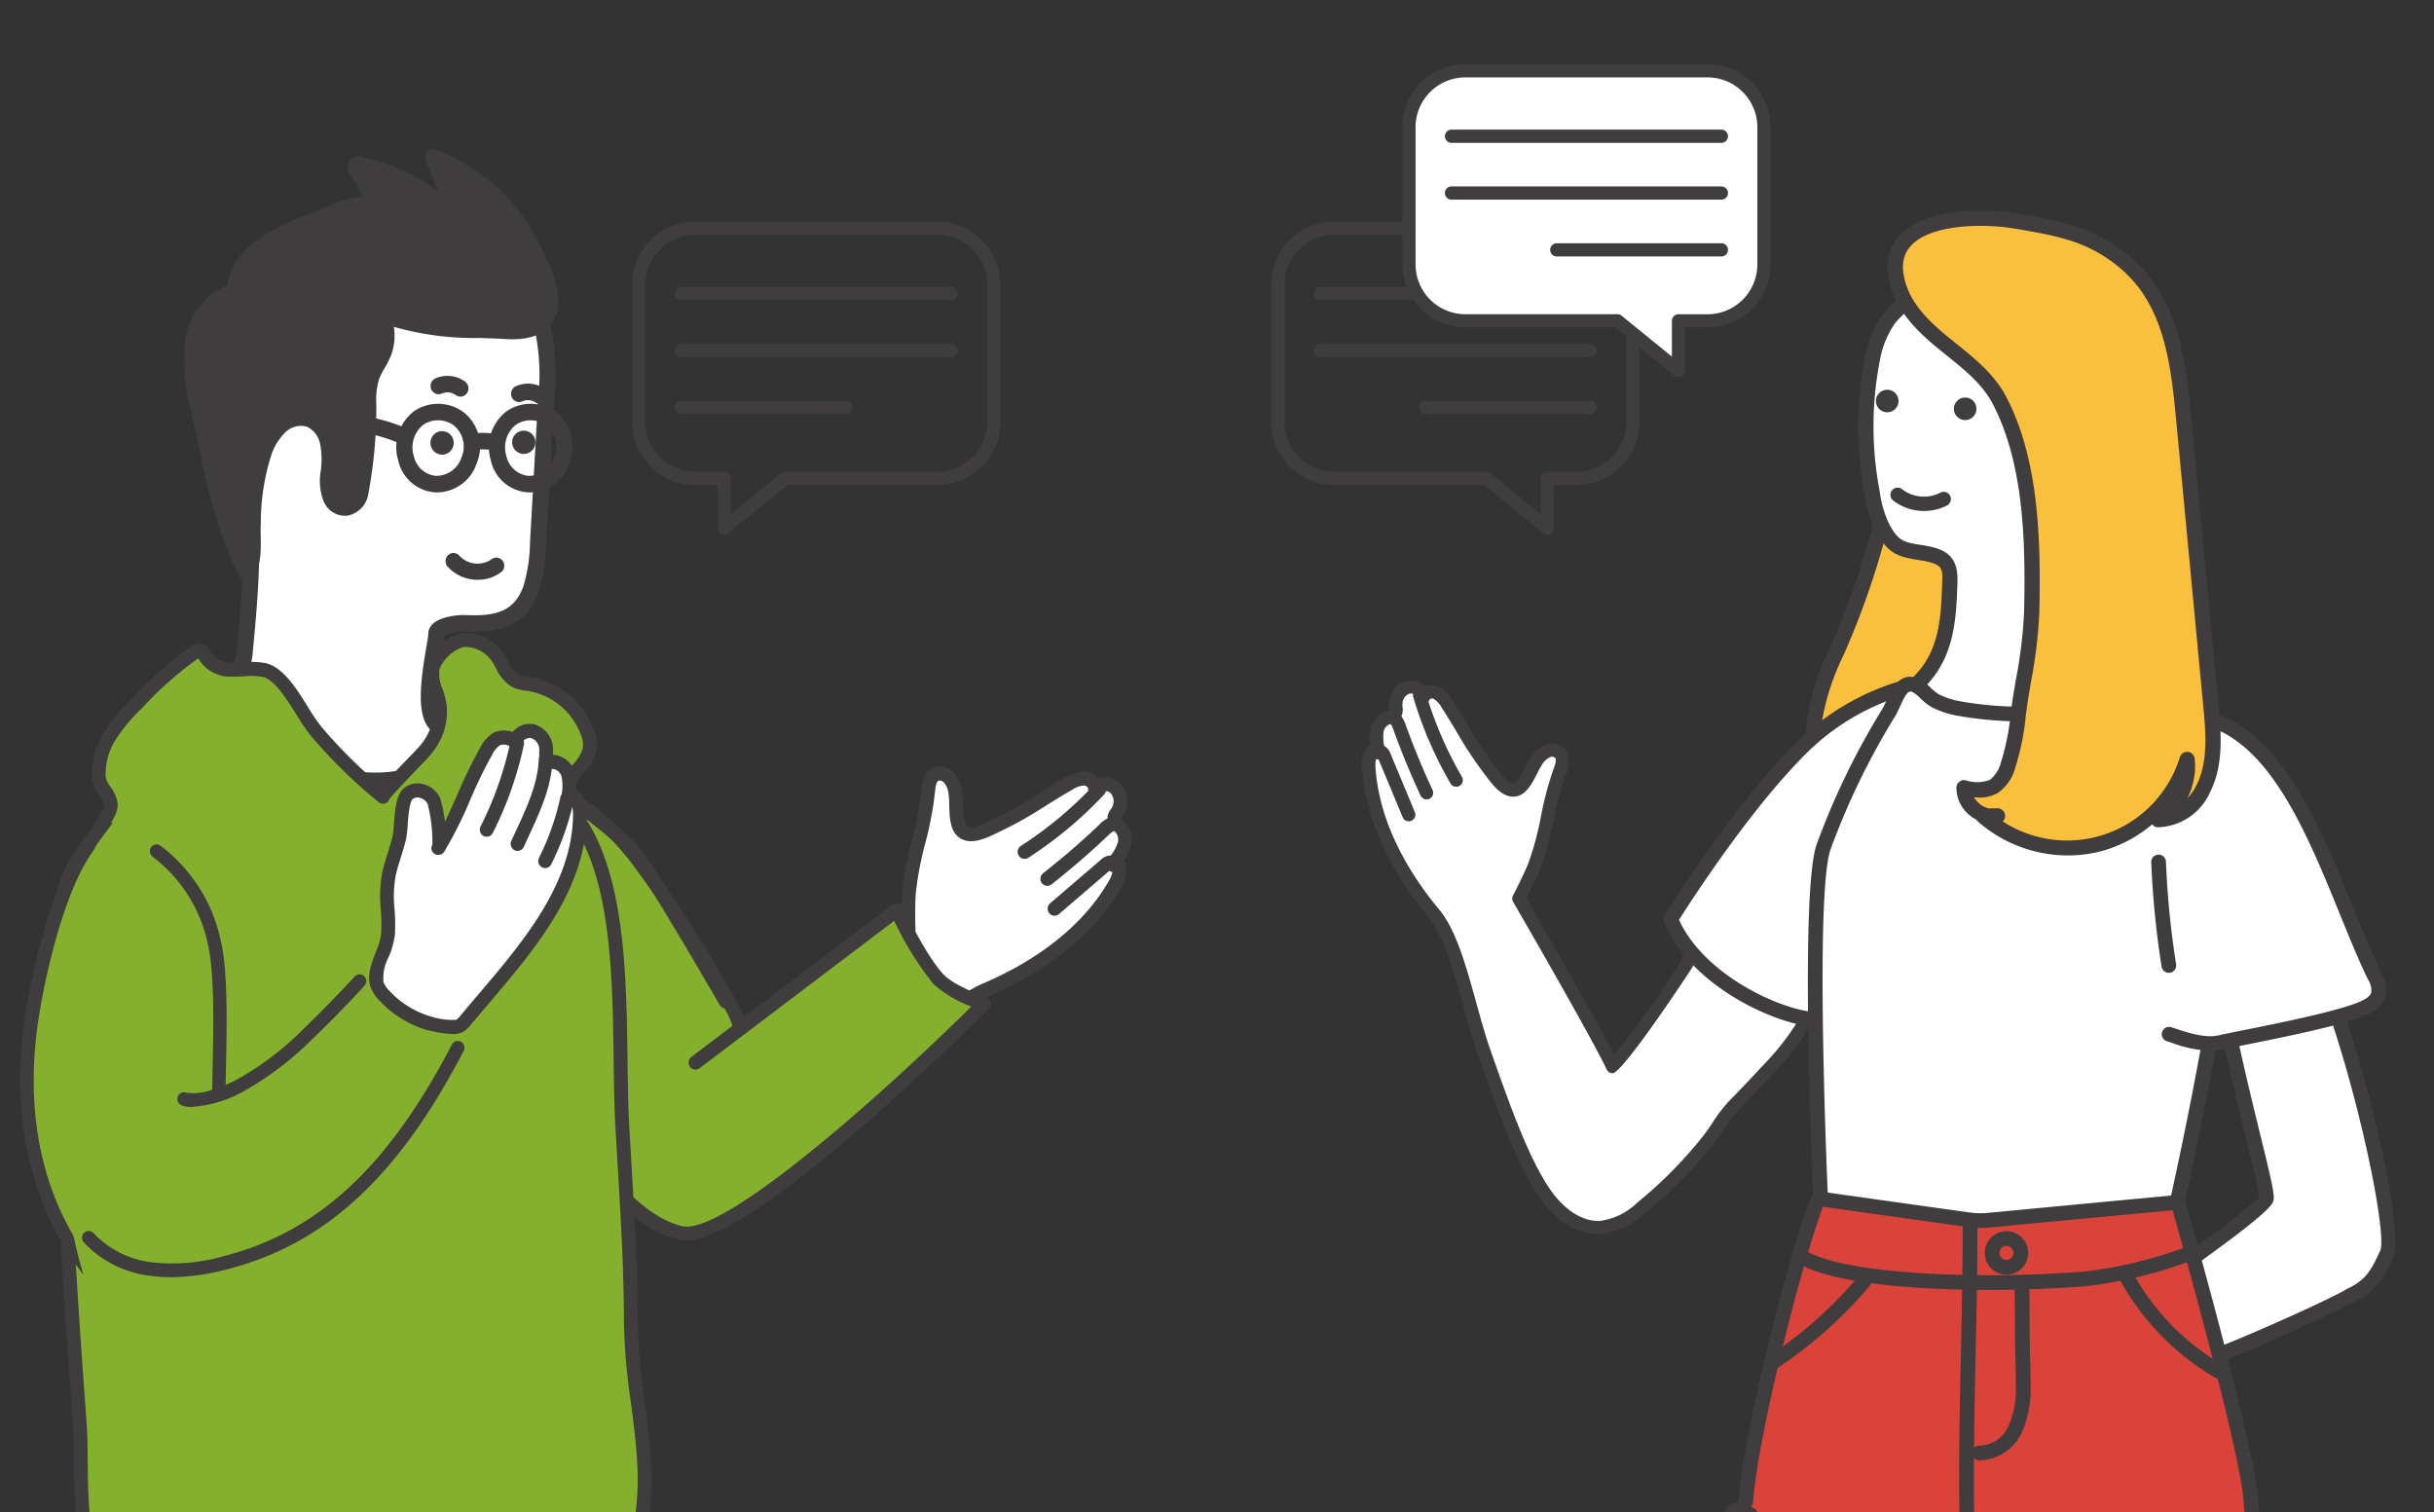
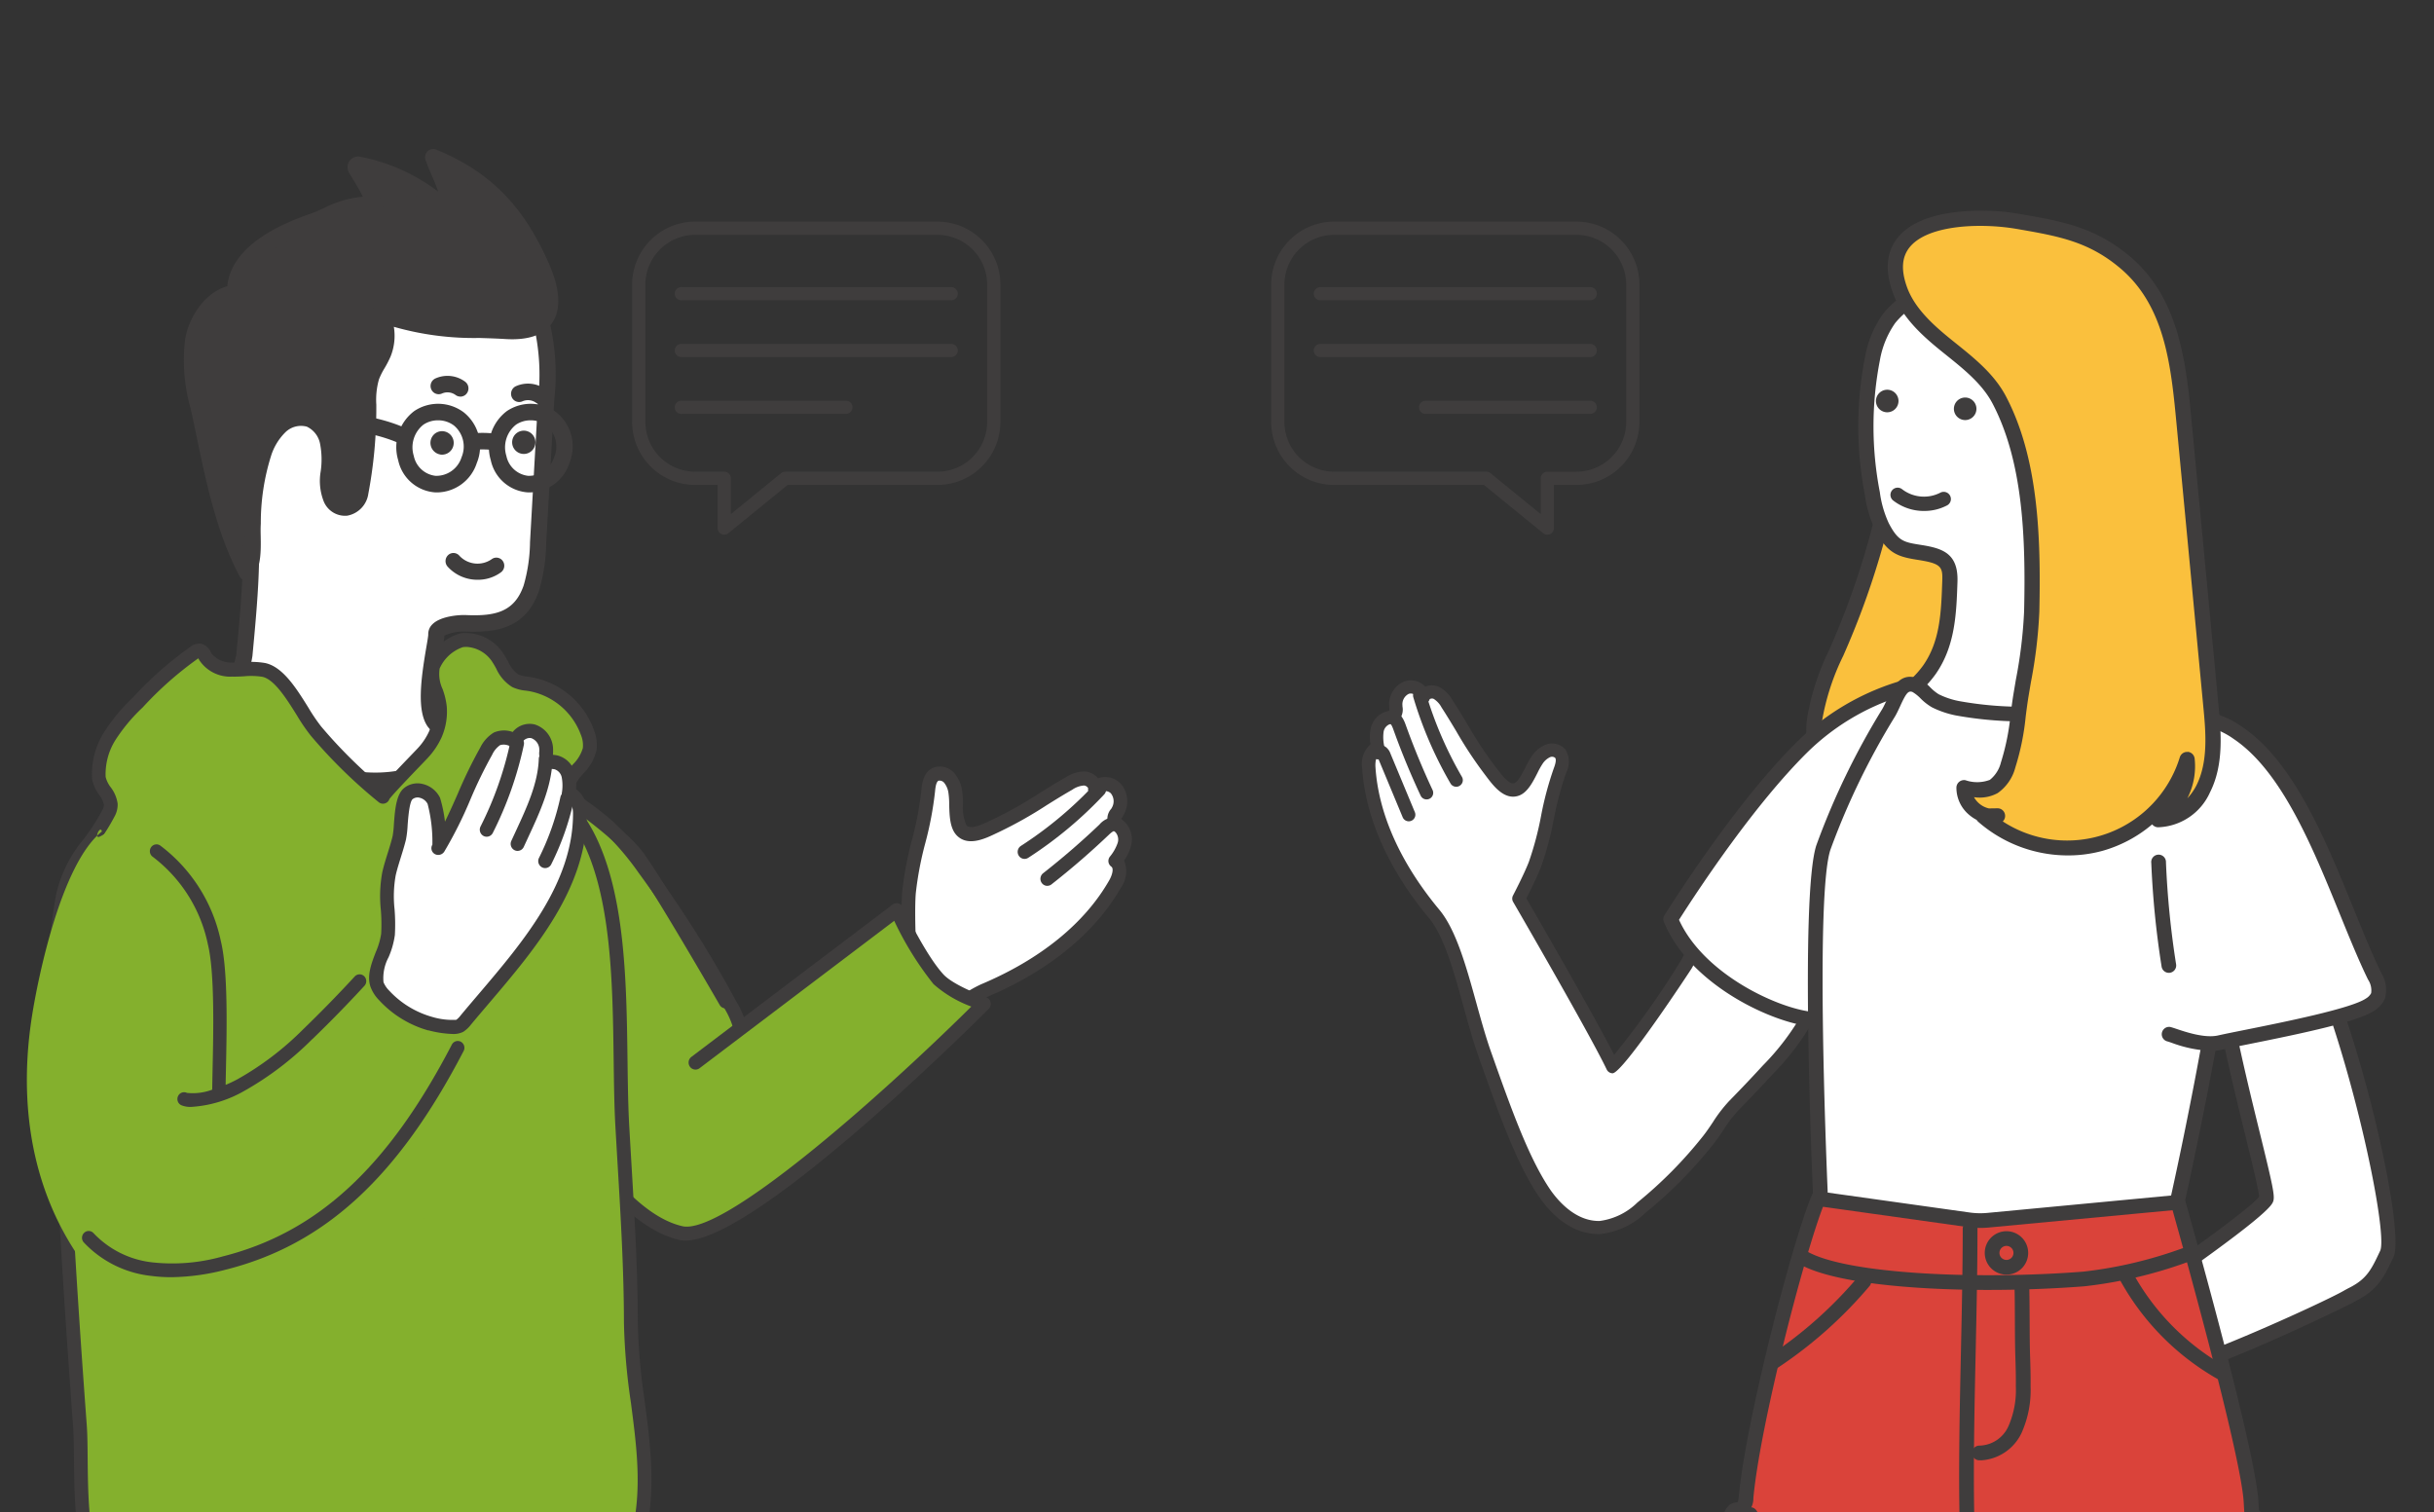
<svg xmlns="http://www.w3.org/2000/svg" width="264" height="164" viewBox="0 0 264 164">
  <rect x="0" y="0" width="264" height="164" fill="#333333" stroke="none" />
  <defs>
    <clipPath id="a">
      <rect width="264" height="164" transform="translate(1287.809 5952.675)" fill="#fff" stroke="#707070" stroke-width="1" />
    </clipPath>
    <clipPath id="b">
      <rect width="40.148" height="34.157" fill="none" stroke="#707070" stroke-width="2" />
    </clipPath>
    <clipPath id="c">
-       <rect width="40.148" height="34.157" fill="#fff" stroke="#707070" stroke-width="2" />
-     </clipPath>
+       </clipPath>
  </defs>
  <g transform="translate(-1287.809 -5952.675)" clip-path="url(#a)">
    <g transform="translate(1435.546 5975.527)">
      <path d="M162.4,84a8.779,8.779,0,0,0-.157-3.352A13.116,13.116,0,0,0,160.534,77c-.733-1.176-1.3-3.468-2.389-4.319s-1.527-1.649-2.891-1.4c-2.009.365-3.788,3.568-4.506,5.2-.89,2.021-1.847,4-2.922,5.932a92.788,92.788,0,0,1-7.952,11.024C137.984,89.456,129.7,75.2,129.7,75.2s1.235-2.364,1.759-3.741c1.217-3.206,1.481-6.927,2.7-10.131.229-.6.441-1.343.035-1.847a1.221,1.221,0,0,0-1.374-.282,2.671,2.671,0,0,0-1.123.964c-.592.8-1.235,2.809-2.2,3.186-1.194.463-2.294-1.258-2.918-2.051-1.78-2.254-3.091-4.827-4.661-7.222a3.021,3.021,0,0,0-1.162-1.19,1.041,1.041,0,0,0-1.411.479,1.382,1.382,0,0,0-1.8-1.051,1.955,1.955,0,0,0-1.183,1.916c.014.422.1.938-.24,1.189a1.76,1.76,0,0,1-.625.189,1.755,1.755,0,0,0-1.165,1.4,5.157,5.157,0,0,0,.1,1.9c-.837.121-1.043,1.228-.99,2.072.372,5.89,3.318,11.362,7.1,15.9,2.552,3.066,3.672,10.095,5.48,15.2,2.061,5.817,4,11.331,6.379,14.916,1.331,2.007,3.437,3.951,6.1,3.891A7.79,7.79,0,0,0,143,108.72a46.9,46.9,0,0,0,7.289-7.392,39.736,39.736,0,0,1,2.733-3.682q1.868-1.9,3.67-3.868a27.526,27.526,0,0,0,4.462-5.93A12.149,12.149,0,0,0,162.4,84" transform="translate(-112.7 -0.588)" fill="#fff" />
      <path d="M131.988,107.592c-2.4-3.612-4.33-9.07-6.378-14.85l-.079-.223c-.6-1.686-1.126-3.595-1.635-5.442-1.032-3.731-2.1-7.589-3.721-9.538-4.407-5.294-6.918-10.934-7.26-16.309a2.8,2.8,0,0,1,.908-2.553,4.688,4.688,0,0,1,0-1.609,2.454,2.454,0,0,1,1.687-1.95c.077-.02.156-.035.233-.049.038-.006.091-.017.108,0a2.681,2.681,0,0,0,0-.41l-.01-.2a2.68,2.68,0,0,1,1.662-2.615,2.154,2.154,0,0,1,1.87.251,2.121,2.121,0,0,1,.383.319,1.963,1.963,0,0,1,1.492.027,3.659,3.659,0,0,1,1.467,1.45c.567.865,1.1,1.752,1.635,2.64a43.3,43.3,0,0,0,2.988,4.531l.247.321c.455.6,1.3,1.726,1.851,1.5.4-.154.89-1.124,1.217-1.767a8.725,8.725,0,0,1,.67-1.176,3.372,3.372,0,0,1,1.442-1.207,1.926,1.926,0,0,1,2.19.5,2.576,2.576,0,0,1,.076,2.55,34.743,34.743,0,0,0-1.318,4.962,35.388,35.388,0,0,1-1.38,5.17c-.415,1.093-1.244,2.748-1.613,3.467,1.2,2.065,7.239,12.506,9.525,16.971a95.394,95.394,0,0,0,7.166-10.092c.984-1.767,1.93-3.687,2.891-5.871.528-1.2,2.448-5.144,5.033-5.614a3.055,3.055,0,0,1,2.845,1.023c.184.163.383.34.611.518a7.477,7.477,0,0,1,1.85,3.015,12.053,12.053,0,0,0,.709,1.491,13.875,13.875,0,0,1,1.791,3.85,9.451,9.451,0,0,1,.173,3.626A12.785,12.785,0,0,1,162,88.379a28.291,28.291,0,0,1-4.572,6.089c-1.187,1.293-2.428,2.6-3.687,3.885a14.1,14.1,0,0,0-1.62,2.119c-.334.5-.672,1-1.061,1.5a47.65,47.65,0,0,1-7.4,7.5,8.371,8.371,0,0,1-4.96,2.323h-.14c-3.279,0-5.518-2.629-6.569-4.212M161.9,84.107a8.047,8.047,0,0,0-.143-3.08,12.624,12.624,0,0,0-1.618-3.446,12.485,12.485,0,0,1-.811-1.687,6.841,6.841,0,0,0-1.411-2.445c-.255-.2-.477-.394-.682-.577-.653-.578-.918-.818-1.641-.686-1.408.257-3.012,2.587-3.978,4.784-.981,2.225-1.947,4.184-2.953,5.991-.063.114-7.469,11.395-8.592,11.393h-.007a.722.722,0,0,1-.625-.408c-1.857-3.9-10.067-18.038-10.15-18.18a.714.714,0,0,1-.015-.692c.011-.022,1.221-2.343,1.725-3.663a34.405,34.405,0,0,0,1.317-4.96,35.41,35.41,0,0,1,1.381-5.171c.083-.222.341-.9.145-1.144a.548.548,0,0,0-.559-.065,2,2,0,0,0-.807.724,8.191,8.191,0,0,0-.545.976c-.5.983-1.067,2.1-1.973,2.451-1.557.6-2.781-1.011-3.512-1.976l-.226-.3a43.666,43.666,0,0,1-3.092-4.68c-.525-.872-1.049-1.743-1.6-2.588a2.452,2.452,0,0,0-.856-.933.459.459,0,0,0-.437.035.716.716,0,0,1-1.4-.152.491.491,0,0,0-.237-.334.73.73,0,0,0-.618-.1,1.257,1.257,0,0,0-.7,1.217l.007.168a1.733,1.733,0,0,1-.539,1.618,1.684,1.684,0,0,1-.734.279l-.136.027a1.064,1.064,0,0,0-.643.846,4.544,4.544,0,0,0,.1,1.637.716.716,0,0,1-.6.834c-.248.035-.422.639-.379,1.318.321,5.07,2.719,10.425,6.933,15.483,1.818,2.185,2.927,6.2,4,10.074.505,1.822,1.026,3.707,1.606,5.345l.079.223c2.017,5.693,3.922,11.072,6.222,14.537.9,1.36,2.866,3.635,5.484,3.571a7.154,7.154,0,0,0,4.086-2,46.256,46.256,0,0,0,7.178-7.278c.365-.469.684-.946,1-1.418a15.478,15.478,0,0,1,1.785-2.324c1.249-1.274,2.479-2.57,3.655-3.853a27.034,27.034,0,0,0,4.354-5.772,11.589,11.589,0,0,0,1.172-3.621" transform="translate(-112.906 -0.794)" fill="#3f3d3d" />
      <path d="M117.022,64.562l-2.615-6.28a.7.7,0,0,1-.438-.094.717.717,0,0,1-.255-.98.944.944,0,0,1,.63-.446,1.082,1.082,0,0,1,.839.177,1.549,1.549,0,0,1,.514.717l2.646,6.356a.713.713,0,0,1-.386.935.7.7,0,0,1-.274.056.716.716,0,0,1-.661-.441m-2.075-6.628h0" transform="translate(-112.62 1.227)" fill="#3f3d3d" />
      <path d="M119.2,63.708a.727.727,0,0,0,.3-.067.715.715,0,0,0,.344-.952c-1.077-2.3-2.058-4.678-2.913-7.063-.149-.413-.5-1.378-1.44-1.547a.716.716,0,0,0-.25,1.411s.131.028.344.62c.869,2.425,1.867,4.843,2.964,7.185a.714.714,0,0,0,.647.413" transform="translate(-112.199 0.148)" fill="#3f3d3d" />
      <path d="M121.525,63.006a.7.7,0,0,0,.358-.1.714.714,0,0,0,.26-.978,41.63,41.63,0,0,1-3.894-9.01.715.715,0,1,0-1.37.407,42.951,42.951,0,0,0,4.027,9.321.713.713,0,0,0,.619.357" transform="translate(-111.315 -0.521)" fill="#3f3d3d" />
      <path d="M200.382,108.053c-1,2.134-1.573,3.313-3.659,4.383-.223.115-.441.232-.653.354-1.763,1.009-21.067,10.1-21.828,8.1q-1.329-3.485-2.656-6.969c4.065-2.785,15.322-10.579,15.708-11.806s-6-21.883-5.647-30.692c.073-1.822.5-3.9,2.083-4.8,8.346-4.753,18.1,38.333,16.651,41.427" transform="translate(-89.221 5.07)" fill="#fff" />
      <path d="M174.459,122.094a1.18,1.18,0,0,1-.731-.688l-2.657-6.97a.8.8,0,0,1,.293-.942c10.432-7.144,14.766-10.562,15.378-11.381-.038-.719-.751-3.626-1.442-6.441-1.776-7.229-4.457-18.15-4.219-24.048.107-2.747.943-4.584,2.483-5.462,1.064-.606,2.764-.929,4.821.971,7.091,6.548,14.5,38.177,12.947,41.487-1,2.135-1.66,3.544-4.019,4.755-.211.109-.418.22-.619.335-.166.1-17.128,8.472-21.586,8.472a1.939,1.939,0,0,1-.65-.09m12.707-53.912c-1.385-1.211-2.271-.943-2.811-.634-1.03.587-1.6,1.979-1.68,4.139-.227,5.673,2.421,16.465,4.173,23.6,1.347,5.484,1.618,6.715,1.437,7.293-.136.431-.49,1.566-15.5,11.869l2.351,6.168c2.539.285,18.4-6.942,20.768-8.294q.335-.192.686-.369c1.87-.963,2.348-1.982,3.3-4.01,1.074-2.688-5.891-33.8-12.722-39.766" transform="translate(-89.45 4.84)" fill="#3f3d3d" />
      <path d="M146.384,118.331l1.857,50.208-2.753,41.213-8.434,7.031L139.865,221s15.465-5.154,15.934-6.326-1.172-4.687-1.172-4.687l4.987-39.276s5.922-46.127,5.922-46.6c0-.938-19.152-5.782-19.152-5.782" transform="translate(-103.159 26.087)" fill="#3f3d3d" />
      <path d="M139.432,221.672l-2.813-4.218a.8.8,0,0,1,.153-1.056l8.173-6.81,2.729-40.789-1.856-50.208a.8.8,0,0,1,.991-.8c19.755,5,19.755,5.824,19.755,6.555,0,.47-4.148,32.815-5.93,46.7l-4.958,39.05c.494,1.092,1.61,3.818,1.093,5.108-.15.376-.606,1.516-16.422,6.787a.787.787,0,0,1-.253.042.8.8,0,0,1-.663-.355m14.7-11.118a.8.8,0,0,1-.067-.438l4.986-39.276c1.916-14.923,5.47-42.681,5.88-46.154-1.764-.884-10.745-3.366-17.482-5.09l1.816,49.225-2.751,41.215a.794.794,0,0,1-.285.559l-7.886,6.57,2.076,3.115c6.722-2.256,13.885-4.938,14.891-5.758a10.532,10.532,0,0,0-1.178-3.968" transform="translate(-103.389 25.858)" fill="#3f3d3d" />
      <path d="M148.461,179.134c1.776-.411,3.555,1.255,3.727,3.07a5.75,5.75,0,0,1-2.3,4.726,6.656,6.656,0,0,0,8.482-1.436c.455-.573.963-1.3,1.69-1.237a1.707,1.707,0,0,1,1.123.8c2.027,2.733,3.324,10.4,1.788,13.61a4.131,4.131,0,0,1-3.432,2.014c-1.381.135-2.771-.117-4.159-.094-3.051.046-5.906,1.388-8.823,2.285A31.057,31.057,0,0,1,133.584,204a11.3,11.3,0,0,1-4.722-1.456,5.057,5.057,0,0,1-2.489-4.075,5.292,5.292,0,0,1,3.329-4.485c2.2-1,4.548-.636,6.615-1.743,2.132-1.141,4.1-3.247,5.833-4.908a13.973,13.973,0,0,0,3.353-4.624c.677-1.429,1.206-3.172,2.956-3.578" transform="translate(-107.47 50.603)" fill="#fff" />
      <path d="M133.713,205.023a12.206,12.206,0,0,1-5.047-1.575,5.83,5.83,0,0,1-2.861-4.748,6.011,6.011,0,0,1,3.8-5.21,12.587,12.587,0,0,1,3.412-.867,9.625,9.625,0,0,0,3.157-.852,23.6,23.6,0,0,0,4.835-3.981l.821-.8a13.156,13.156,0,0,0,3.186-4.389c.088-.188.175-.383.262-.58.6-1.333,1.335-2.994,3.233-3.433a3.524,3.524,0,0,1,2.872.64,4.445,4.445,0,0,1,1.829,3.132,6.123,6.123,0,0,1-1.726,4.593,5.883,5.883,0,0,0,6.495-1.724l.1-.129a2.686,2.686,0,0,1,2.282-1.406,2.513,2.513,0,0,1,1.694,1.123c2.2,2.969,3.537,10.931,1.867,14.428a4.856,4.856,0,0,1-4.073,2.463,15.767,15.767,0,0,1-2.566-.025c-.552-.037-1.088-.08-1.659-.065a20.484,20.484,0,0,0-6.353,1.5c-.748.261-1.495.521-2.249.752a32.006,32.006,0,0,1-9.379,1.4,31.387,31.387,0,0,1-3.932-.246m23.675-4.934a14.316,14.316,0,0,0,2.308.031,3.428,3.428,0,0,0,2.79-1.565c1.412-2.956.167-10.258-1.711-12.791-.3-.406-.474-.477-.55-.483-.258-.011-.618.455-.89.8l-.107.136a7.491,7.491,0,0,1-9.535,1.614.8.8,0,0,1-.084-1.286,4.929,4.929,0,0,0,2.016-4.038,2.869,2.869,0,0,0-1.173-1.988,1.951,1.951,0,0,0-1.58-.382c-1.05.244-1.507,1.119-2.136,2.531-.093.206-.184.413-.279.612a14.735,14.735,0,0,1-3.522,4.857l-.811.79a24.616,24.616,0,0,1-5.2,4.246,10.969,10.969,0,0,1-3.668,1.023,11.186,11.186,0,0,0-3,.744,4.533,4.533,0,0,0-2.861,3.76,4.234,4.234,0,0,0,2.119,3.4,10.765,10.765,0,0,0,4.392,1.338,30.36,30.36,0,0,0,12.642-1.1c.734-.225,1.464-.48,2.194-.734a22.021,22.021,0,0,1,6.853-1.588h.18c.535,0,1.071.035,1.607.07" transform="translate(-107.7 50.374)" fill="#3f3d3d" />
      <path d="M154.6,72.493a4.1,4.1,0,0,1-3.894-.7c-2.351-1.728-3.158-4.965-2.809-7.862s1.648-5.577,2.8-8.258A87.3,87.3,0,0,0,156.854,33.8c.194-1.338.787-1.712,2.136-1.815a4.9,4.9,0,0,1,3.617,1.558c2.347,2.247,3.247,5.609,3.64,8.836a39.517,39.517,0,0,1-3.856,22.305c-2,4.007-3.656,6.079-7.79,7.808" transform="translate(-98.814 -8.769)" fill="#fac03d" />
      <path d="M150.455,72.7c-2.83-2.08-3.478-5.821-3.141-8.627a27.039,27.039,0,0,1,2.418-7.467l.442-1.019a86.4,86.4,0,0,0,6.1-21.665c.3-2.044,1.565-2.42,2.891-2.521a5.665,5.665,0,0,1,4.252,1.784c2.125,2.035,3.362,5,3.889,9.334a40.525,40.525,0,0,1-3.936,22.774c-2.042,4.085-3.791,6.353-8.213,8.2a3.979,3.979,0,0,1-1.545.3,5.4,5.4,0,0,1-3.157-1.095m4.065-.73c3.962-1.659,5.477-3.628,7.369-7.417a38.826,38.826,0,0,0,3.773-21.833c-.479-3.934-1.555-6.584-3.39-8.34a4.225,4.225,0,0,0-2.981-1.329c-1.12.086-1.262.286-1.381,1.109a88.019,88.019,0,0,1-6.217,22.08l-.445,1.027a25.8,25.8,0,0,0-2.292,7c-.282,2.343.22,5.438,2.479,7.1a3.3,3.3,0,0,0,3.085.6" transform="translate(-99.051 -9.006)" fill="#3f3d3d" />
      <path d="M161.42,52.485a26.105,26.105,0,0,0-10.51,6.365c-5.527,5.5-11.261,14-14.153,18.557,2.661,6.493,11.379,10.512,15.426,10.864a6.154,6.154,0,0,0,1.241-3.815c.747-7.589,2.444-15.215,6.231-21.835.852-1.491,7.361-11.9,1.766-10.137" transform="translate(-103.279 -0.572)" fill="#fff" />
      <path d="M152.344,89.3c-4.259-.372-13.278-4.486-16.1-11.358a.8.8,0,0,1,.065-.73c2.323-3.663,8.366-12.821,14.264-18.693a26.9,26.9,0,0,1,10.835-6.561c1.339-.424,2.3-.279,2.858.425,1.1,1.38.07,4.5-3.432,10.422l-.262.445c-3.259,5.7-5.265,12.739-6.127,21.518-.138,1.383-.306,3.1-1.464,4.294a.8.8,0,0,1-.571.241l-.069,0m9.546-35.822h0a25.3,25.3,0,0,0-10.187,6.17c-5.6,5.579-11.375,14.237-13.817,18.063,2.621,5.758,10.307,9.413,14.191,9.953a6.612,6.612,0,0,0,.785-3.054c.886-9.006,2.956-16.251,6.332-22.152l.271-.465c4.225-7.147,3.706-8.434,3.557-8.62-.015-.021-.1-.059-.279-.059a2.919,2.919,0,0,0-.851.163" transform="translate(-103.509 -0.8)" fill="#3f3d3d" />
-       <path d="M175.394,184.022a25.172,25.172,0,0,1-2.225,5.838q-1.806,3.76-3.61,7.523a3.791,3.791,0,0,0-.512,2.966,3.472,3.472,0,0,0,1.978,1.63,21.175,21.175,0,0,0,18.424-.841,2.758,2.758,0,0,0,1.093-.9,2.852,2.852,0,0,0,.264-1.613,35.928,35.928,0,0,0-3.454-13.941Z" transform="translate(-90.306 52.601)" fill="#3f3d3d" />
      <path d="M179.571,204.708a21.822,21.822,0,0,0,10.492-2.643,3.512,3.512,0,0,0,1.391-1.183,3.566,3.566,0,0,0,.378-2.061A36.945,36.945,0,0,0,188.3,184.57a.8.8,0,0,0-1.442.685,35.315,35.315,0,0,1,3.379,13.631,2.282,2.282,0,0,1-.147,1.166,2.173,2.173,0,0,1-.8.616,20.437,20.437,0,0,1-17.722.808,2.821,2.821,0,0,1-1.558-1.2,3.169,3.169,0,0,1,.493-2.319l3.61-7.523a25.727,25.727,0,0,0,2.288-6.026.8.8,0,1,0-1.562-.313,24.52,24.52,0,0,1-2.164,5.648l-3.609,7.523a4.439,4.439,0,0,0-.531,3.613,4.221,4.221,0,0,0,2.395,2.059,21.6,21.6,0,0,0,8.637,1.77" transform="translate(-90.536 52.372)" fill="#3f3d3d" />
      <path d="M187.955,209.428a17.356,17.356,0,0,1-1.531-3.4,14.026,14.026,0,0,1-.327-3.489q-.069-6.249-.243-12.5c-.16-5.828-.685-17.475-.685-17.475s.491-39.817-1-52.417c-.07-.585-.888,3.62-1.35,3.255a2.3,2.3,0,0,0-1.425-.337l-8.189-.112a2.947,2.947,0,0,0-2.3.632c-.529.585-4.873.112-4.807.9,1.122,13.283,7.588,48.384,7.588,48.384s2.122,20.622,2.906,29.91a25.136,25.136,0,0,1-.069,7.045Z" transform="translate(-91.436 26.798)" fill="#3f3d3d" />
      <path d="M176.146,210.571a.8.8,0,0,1-.174-.672,24.45,24.45,0,0,0,.055-6.822c-.773-9.174-2.883-29.689-2.894-29.833-.066-.351-6.488-35.291-7.6-48.462a1,1,0,0,1,.251-.748c.455-.518,1.335-.58,2.98-.653a11.165,11.165,0,0,0,1.847-.171,3.821,3.821,0,0,1,2.833-.823l8.19.111a4.357,4.357,0,0,1,1.173.138c.164-.459.354-1.133.462-1.519.317-1.129.452-1.639,1.168-1.589a.873.873,0,0,1,.751.755c1.482,12.509,1.012,52.125,1.006,52.477.006.116.526,11.722.686,17.488.115,4.179.2,8.387.243,12.515a9.712,9.712,0,0,0,1.486,5.986l.282.54a.8.8,0,0,1-.681,1.164l-11.431.4h-.027a.8.8,0,0,1-.608-.281m9.737-4.106a14.686,14.686,0,0,1-.355-3.686c-.045-4.117-.126-8.316-.241-12.485-.159-5.753-.679-17.345-.685-17.507,0-.365.4-33.76-.677-48.8a1.024,1.024,0,0,1-.543.422.985.985,0,0,1-.83-.152,1.835,1.835,0,0,0-.94-.164l-8.189-.112a2.39,2.39,0,0,0-1.7.369c-.444.493-1.3.552-2.891.623-.491.021-1.241.055-1.672.125,1.209,13.424,7.473,47.51,7.546,47.918.021.206,2.134,20.736,2.907,29.924a29.5,29.5,0,0,1,.081,6.281l9.192-.319a12.23,12.23,0,0,1-1.006-2.44" transform="translate(-91.666 26.569)" fill="#3f3d3d" />
      <path d="M175.394,184.136a25.172,25.172,0,0,1-2.225,5.838q-1.806,3.76-3.61,7.523a3.791,3.791,0,0,0-.512,2.966,3.472,3.472,0,0,0,1.978,1.63,21.175,21.175,0,0,0,18.424-.841,2.758,2.758,0,0,0,1.093-.9,2.852,2.852,0,0,0,.264-1.613,35.933,35.933,0,0,0-3.981-15Z" transform="translate(-90.306 52.487)" fill="#fff" />
      <path d="M170.934,203.052a4.217,4.217,0,0,1-2.4-2.059,4.446,4.446,0,0,1,.531-3.612l3.61-7.523a24.525,24.525,0,0,0,2.163-5.65.8.8,0,0,1,.754-.64l11.431-.4a.868.868,0,0,1,.736.429,36.839,36.839,0,0,1,4.069,15.335,3.582,3.582,0,0,1-.378,2.062,3.505,3.505,0,0,1-1.391,1.182,21.81,21.81,0,0,1-10.492,2.643,21.572,21.572,0,0,1-8.637-1.77m5.332-17.912a28.27,28.27,0,0,1-2.15,5.407l-3.609,7.525a3.16,3.16,0,0,0-.493,2.317,2.809,2.809,0,0,0,1.558,1.2,20.433,20.433,0,0,0,17.721-.807,2.175,2.175,0,0,0,.8-.616,2.257,2.257,0,0,0,.147-1.166,35.189,35.189,0,0,0-3.665-14.219Z" transform="translate(-90.536 52.258)" fill="#3f3d3d" />
      <path d="M153.289,140.5a85.614,85.614,0,0,0,8.7,1.36c1.412.213,3.171.23,3.9-1,.282-3.335-.028-5.73.684-9,.114-.521.378-1.161.91-1.15,1.244,1.489,1.089,3.651.987,5.589-.059,1.138-.01,2.716.041,3.823A1.551,1.551,0,0,0,169.9,141.6c2.6.286,8.339.852,10.328.505,6.395-1.114,13.711-2.873,19.115-6.642a2.922,2.922,0,0,0,1.081-1.116c.984-2.2-.529-4.075-1.368-5.735-1.147-2.267-.925.194-1.082-2.577-.336-5.925-8.378-34.108-8.378-34.108s-4.388-1.745-6.255-2.327c-8.192-2.556-18.553-.366-26.812.883-2.463.373-4.583.357-5.607,2.945-2.219,5.609-7,24.208-7.721,32.13-.043.472-.145,1.03-.578,1.223-.233.1-.518.07-.733.209a1.073,1.073,0,0,0-.351.858q-.23,2.615-.458,5.229c-.307,3.529,1.425,4.174,4.322,5.356,2.618,1.068,5.16,1.326,7.89,2.066" transform="translate(-101.55 14.012)" fill="#da433a" />
      <path d="M170.04,142.625a2.346,2.346,0,0,1-2.093-2.232c-.076-1.666-.09-2.978-.039-3.9l.01-.171a9.6,9.6,0,0,0-.331-4.063v.006a27.183,27.183,0,0,0-.515,5.5c-.022,1.064-.049,2.163-.153,3.4a.8.8,0,0,1-.109.338c-.758,1.276-2.344,1.74-4.706,1.38-.79-.119-1.666-.227-2.574-.34a47.229,47.229,0,0,1-6.218-1.039c-.963-.261-1.9-.46-2.83-.658a29.531,29.531,0,0,1-5.154-1.44l-.14-.058c-2.809-1.144-5.028-2.049-4.674-6.106l.458-5.226a1.823,1.823,0,0,1,.714-1.461,1.769,1.769,0,0,1,.7-.241.546.546,0,0,1,.114-.008c.015-.017.091-.125.133-.584.731-8.027,5.581-26.813,7.773-32.351,1.082-2.736,3.3-3.036,5.438-3.328l.793-.111q1.493-.227,3.068-.483c7.836-1.256,16.716-2.68,24.1-.375,1.875.584,6.132,2.277,6.314,2.348a.8.8,0,0,1,.472.522c.33,1.154,8.071,28.338,8.408,34.282l.031.574c.008.153.015.275.02.375a3.565,3.565,0,0,1,.946,1.312c.138.274.295.552.456.838.851,1.51,1.91,3.393.929,5.582a3.642,3.642,0,0,1-1.352,1.446c-5.738,4-13.4,5.721-19.435,6.772a12.263,12.263,0,0,1-1.955.119c-2.536,0-6.259-.359-8.6-.616m27.395-15.743-.032-.57c-.306-5.4-7.286-30.186-8.241-33.558-1.088-.428-4.327-1.693-5.832-2.163-7.025-2.191-15.709-.8-23.375.427-1.051.17-2.082.334-3.081.486l-.817.115c-2.254.307-3.463.55-4.169,2.334-2.163,5.463-6.948,23.994-7.669,31.91a2.118,2.118,0,0,1-1.05,1.878,2.077,2.077,0,0,1-.518.14.134.134,0,0,1-.058,0,1.864,1.864,0,0,0-.036.267l-.458,5.227c-.251,2.884.9,3.355,3.687,4.49l.142.059a27.817,27.817,0,0,0,4.883,1.356c.954.2,1.923.41,2.914.679a46.577,46.577,0,0,0,6,1c.924.114,1.815.223,2.618.345q2.331.352,3.005-.484c.087-1.106.109-2.115.132-3.1a28.457,28.457,0,0,1,.55-5.8c.358-1.632,1.36-1.809,1.707-1.776a.8.8,0,0,1,.594.285c1.408,1.687,1.289,3.964,1.182,5.974l-.01.17c-.045.86-.032,2.155.039,3.743a.758.758,0,0,0,.675.72c5,.552,8.778.744,10.1.512,5.873-1.023,13.315-2.688,18.8-6.51a2.317,2.317,0,0,0,.808-.787c.651-1.458-.083-2.767-.863-4.151-.173-.306-.341-.606-.488-.9a4.178,4.178,0,0,0-.41-.688c-.646-.136-.677-.716-.726-1.635M153.5,140.73h0Z" transform="translate(-101.779 13.781)" fill="#3f3d3d" />
      <path d="M175.717,62.835a14.654,14.654,0,0,1-1.66-5.369c-.411-2.42-.817-4.951-.079-7.29.987-3.127,3.725-5.141,4.89-8.107a22.923,22.923,0,0,0,1.783-9.576,13.758,13.758,0,0,0-3.665-8.878c-2.52-2.564-6.968-4.065-10.522-4.033-3.362.031-7.432,2.086-10.11,4.034a9.871,9.871,0,0,0-1.99,1.83,10.7,10.7,0,0,0-1.826,4.42,38.616,38.616,0,0,0,0,14.568,12.227,12.227,0,0,0,1.037,3.589c1.172,2.275,2.045,2.493,4.087,2.816,2.395.378,3.362.831,3.287,3.032-.114,3.393-.2,6.792-2.205,9.672a10.57,10.57,0,0,1-1.408,1.606c-.4.379-1.472,1.3-1.472,1.3a22.2,22.2,0,0,0,3.63,2.191,27.717,27.717,0,0,0,15.75.823,9.109,9.109,0,0,0,2.945-1.1A7.39,7.39,0,0,0,179.829,67s-2.571-2.34-3.373-3.2a6.4,6.4,0,0,1-.74-.964" transform="translate(-97.191 -13.771)" fill="#fff" />
      <path d="M159.479,69.667a21.7,21.7,0,0,1-3.861-2.309.828.828,0,0,1-.053-1.3s1.053-.9,1.439-1.269a10.012,10.012,0,0,0,1.3-1.482c1.837-2.644,1.941-5.78,2.056-9.227.049-1.457-.168-1.805-2.591-2.188-2.157-.34-3.346-.64-4.691-3.252a13.172,13.172,0,0,1-1.119-3.83,38.9,38.9,0,0,1,.01-14.88,11.567,11.567,0,0,1,1.983-4.757,10.5,10.5,0,0,1,2.155-1.989c2.758-2.006,6.989-4.159,10.589-4.193h.124a16.483,16.483,0,0,1,10.995,4.28,14.479,14.479,0,0,1,3.9,9.413,23.7,23.7,0,0,1-1.837,9.924,16.861,16.861,0,0,1-2.445,3.953,13.861,13.861,0,0,0-2.425,4.1c-.7,2.206-.271,4.7.105,6.9a13.853,13.853,0,0,0,1.543,5.067,5.645,5.645,0,0,0,.646.841c.771.824,3.3,3.129,3.324,3.153a.826.826,0,0,1,.08,1.14,8.278,8.278,0,0,1-1.84,1.541,9.82,9.82,0,0,1-3.212,1.2,32.734,32.734,0,0,1-6.812.787,29.76,29.76,0,0,1-9.362-1.631M176.092,64.6a7.291,7.291,0,0,1-.835-1.088h0a15.077,15.077,0,0,1-1.776-5.671c-.387-2.268-.869-5.091-.053-7.678a15.378,15.378,0,0,1,2.685-4.6A15.471,15.471,0,0,0,178.339,42a22.092,22.092,0,0,0,1.724-9.227,12.821,12.821,0,0,0-3.429-8.345,14.757,14.757,0,0,0-9.924-3.784c-3.213.029-7.2,2.105-9.632,3.875a8.967,8.967,0,0,0-1.825,1.673,10.032,10.032,0,0,0-1.668,4.083,37.354,37.354,0,0,0,0,14.254,11.559,11.559,0,0,0,.959,3.35c1.025,1.989,1.644,2.087,3.481,2.378,2.319.366,4.085.883,3.982,4-.115,3.415-.233,6.945-2.35,9.991a11.438,11.438,0,0,1-1.516,1.732c-.161.154-.432.4-.7.632a14.8,14.8,0,0,0,2.539,1.475,26.965,26.965,0,0,0,15.326.8,8.237,8.237,0,0,0,2.678-.988,7.187,7.187,0,0,0,.88-.647c-.824-.759-2.209-2.048-2.776-2.656" transform="translate(-97.43 -14.009)" fill="#3f3d3d" />
      <path d="M148.5,107.872l16.007,2.246a9.205,9.205,0,0,0,2.1.06l20.56-1.944s8.653-38.866,5.749-43.267a54.645,54.645,0,0,0-10.55-11.427c-.359-.307-.8-.862-1.269-.88a2.546,2.546,0,0,0-1.232.483c-.182.112-.354.22-.5.3a16.716,16.716,0,0,1-7.894,1.813,40.188,40.188,0,0,1-8.109-.612,9.451,9.451,0,0,1-2.414-.813c-.731-.371-1.565-1.488-2.236-1.715-1.609-.546-2.013,1.606-2.828,3.008a79.994,79.994,0,0,0-7.076,14.608c-1.8,5.408-.306,38.139-.306,38.139" transform="translate(-98.773 -0.674)" fill="#fff" />
      <path d="M164.627,111.138l-16.006-2.246a.8.8,0,0,1-.686-.752c-.06-1.343-1.479-32.943.345-38.428a80.919,80.919,0,0,1,7.144-14.756c.18-.31.338-.66.5-1.005.543-1.2,1.367-3,3.279-2.357a4.469,4.469,0,0,1,1.451,1.04,5.04,5.04,0,0,0,.889.72,8.651,8.651,0,0,0,2.211.741,38.6,38.6,0,0,0,7.949.6,15.8,15.8,0,0,0,7.518-1.718c.1-.056.218-.128.342-.2l.124-.076a3.188,3.188,0,0,1,1.676-.6,2.461,2.461,0,0,1,1.536.863c.079.074.153.147.222.208a55.831,55.831,0,0,1,10.7,11.593c3,4.551-4.741,39.866-5.634,43.879a.8.8,0,0,1-.7.619L166.906,111.2c-.284.025-.57.038-.855.038a10.052,10.052,0,0,1-1.423-.1m27.854-45.5a54.276,54.276,0,0,0-10.4-11.261c-.091-.08-.189-.173-.289-.269a3.114,3.114,0,0,0-.488-.418c-.045-.018-.286.06-.905.438-.152.093-.293.181-.42.248a17.351,17.351,0,0,1-8.27,1.91,40.683,40.683,0,0,1-8.269-.627,10.257,10.257,0,0,1-2.618-.883,5.96,5.96,0,0,1-1.249-.971,4.181,4.181,0,0,0-.881-.7c-.417-.142-.646.032-1.315,1.507-.181.394-.364.792-.57,1.145A79.4,79.4,0,0,0,149.8,70.215c-1.595,4.791-.493,32.535-.295,37.19l15.352,2.153a8.284,8.284,0,0,0,1.91.056l19.983-1.891c3.3-14.95,7.691-39.125,5.735-42.086M148.719,108.1h0Z" transform="translate(-99.002 -0.905)" fill="#3f3d3d" />
      <path d="M159.859,32.324a1.222,1.222,0,1,1,1.223-1.223,1.223,1.223,0,0,1-1.223,1.223" transform="translate(-94.448 -9.614)" fill="#3f3d3d" />
      <path d="M153.837,31.723a1.223,1.223,0,1,1,1.223-1.223,1.224,1.224,0,0,1-1.223,1.223" transform="translate(-96.879 -9.857)" fill="#3f3d3d" />
      <path d="M157.391,39.371a5.3,5.3,0,0,0,2.459-.59.781.781,0,1,0-.728-1.381A3.887,3.887,0,0,1,155,37.015a.78.78,0,1,0-.971,1.221,5.431,5.431,0,0,0,3.359,1.136" transform="translate(-96.426 -6.803)" fill="#3f3d3d" />
      <path d="M175.24,88.857c.525.1,3.454,1.381,5.527.921,3.339-.741,14.2-2.643,16.349-4.145a2.19,2.19,0,0,0,.827-.922,2.69,2.69,0,0,0-.361-2.119c-3.854-7.9-7.55-21.515-14.848-26.413a9.235,9.235,0,0,0-2.751-1.339Z" transform="translate(-87.746 0.46)" fill="#fff" />
      <path d="M180.012,90.9a5.419,5.419,0,0,0,1.158-.117c.686-.153,1.69-.355,2.873-.592,6.283-1.26,12.063-2.49,13.76-3.679a2.967,2.967,0,0,0,1.109-1.276,3.472,3.472,0,0,0-.383-2.769c-.983-2.013-1.959-4.414-2.994-6.956-3.051-7.5-6.51-16-12.126-19.769a9.94,9.94,0,0,0-3-1.45.8.8,0,0,0-.4,1.545,8.392,8.392,0,0,1,2.5,1.228c5.212,3.5,8.572,11.758,11.536,19.046,1.046,2.569,2.032,4.994,3.039,7.056a2.1,2.1,0,0,1,.338,1.47,1.444,1.444,0,0,1-.545.568c-1.565,1.1-9.107,2.609-13.159,3.422-1.2.24-2.212.444-2.907.6-1.44.324-3.52-.38-4.521-.717-.319-.108-.554-.182-.678-.208a.8.8,0,0,0-.313,1.565c.093.02.258.079.481.154a13.928,13.928,0,0,0,4.219.88" transform="translate(-87.976 0.23)" fill="#3f3d3d" />
      <path d="M166.017,16.168c-4.949-.535-14.036.132-11.447,7.528.9,2.574,3.047,4.486,5.17,6.2s4.374,3.423,5.64,5.839c3.52,6.714,3.69,15.506,3.522,22.928a63.915,63.915,0,0,1-1.157,9.044c-.425,2.585-.526,5.1-1.4,7.615a4.135,4.135,0,0,1-1.554,2.33,4.55,4.55,0,0,1-3.224.142,3.151,3.151,0,0,0,3.627,3.046l-1.557.02a13.63,13.63,0,0,0,22.117-6.137,6.937,6.937,0,0,1-3.131,6.535,5.683,5.683,0,0,0,4.886-3.348c1.374-2.72,1.12-5.944.832-8.979q-1.409-14.873-2.818-29.747c-.625-6.59-1.107-13.829-6.474-18.362-3.6-3.04-7.025-3.655-11.594-4.448-.466-.081-.946-.149-1.435-.2" transform="translate(-96.273 -15.206)" fill="#fac03d" />
      <path d="M163.321,81.706a.751.751,0,0,1-.153-.188,4.206,4.206,0,0,1-.773-.514A3.833,3.833,0,0,1,160.974,78a.828.828,0,0,1,.992-.783,3.884,3.884,0,0,0,2.637-.042,3.479,3.479,0,0,0,1.2-1.891,25.465,25.465,0,0,0,1.05-5.229c.1-.745.194-1.495.319-2.25l.251-1.493a50.517,50.517,0,0,0,.894-7.434c.181-7.961-.109-16.2-3.426-22.525-1.1-2.1-3.088-3.7-5.008-5.241l-.42-.338c-2.111-1.7-4.447-3.753-5.432-6.568-.824-2.352-.636-4.309.556-5.811,2.841-3.581,10.3-2.971,11.761-2.813h0c.505.056,1,.126,1.486.211,4.573.793,8.185,1.42,11.986,4.631,5.421,4.58,6.1,11.8,6.692,18.164l2.889,30.5c.271,2.856.608,6.41-.917,9.431a6.388,6.388,0,0,1-5.644,3.8.831.831,0,0,1-.632-.317,14.356,14.356,0,0,1-5.377,2.869,14,14,0,0,1-3.732.5,14.8,14.8,0,0,1-9.776-3.661m22.743-7.575a.829.829,0,0,1,.747.727,7.634,7.634,0,0,1-.79,4.313,6.043,6.043,0,0,0,.984-1.4c1.312-2.594,1-5.885.748-8.53l-2.889-30.5c-.6-6.347-1.21-12.911-6.113-17.054-3.459-2.921-6.707-3.485-11.2-4.266-.451-.077-.912-.143-1.384-.194-3.633-.394-8.5-.052-10.286,2.2-.828,1.044-.925,2.43-.291,4.238.841,2.4,2.976,4.267,4.908,5.826l.417.335c2.052,1.648,4.174,3.353,5.438,5.763,3.491,6.659,3.8,15.148,3.614,23.331a52.043,52.043,0,0,1-.917,7.674l-.25,1.484c-.121.737-.216,1.468-.31,2.2a27.093,27.093,0,0,1-1.13,5.558,4.878,4.878,0,0,1-1.91,2.769,4.077,4.077,0,0,1-2.57.445,2.476,2.476,0,0,0,.577.7,2.427,2.427,0,0,0,1.043.519l.918-.013a.817.817,0,0,1,.832.737.826.826,0,0,1-.248.688,12.788,12.788,0,0,0,19.2-6.958.829.829,0,0,1,.79-.582l.074,0" transform="translate(-96.512 -15.442)" fill="#3f3d3d" />
      <path d="M159.9,127.094h.02a.8.8,0,0,0,.778-.816c-.138-5.782,0-12.4.142-18.807.1-4.645.192-9.03.189-13.123a.8.8,0,0,0-.8-.8h0a.8.8,0,0,0-.8.8c0,4.076-.088,8.453-.188,13.086-.138,6.422-.281,13.062-.142,18.88a.8.8,0,0,0,.8.779" transform="translate(-94.283 16.085)" fill="#3f3d3d" />
      <path d="M167.374,100.137c3.512,0,7.064-.138,10.346-.393a48.327,48.327,0,0,0,11.037-2.57.8.8,0,1,0-.517-1.509A46.7,46.7,0,0,1,177.6,98.154c-11.334.884-25.651.3-29.988-2.212a.8.8,0,1,0-.8,1.38c3.405,1.972,11.858,2.816,20.565,2.816" transform="translate(-99.383 16.921)" fill="#3f3d3d" />
      <path d="M161,117.677a5.192,5.192,0,0,0,4.395-2.939,11.307,11.307,0,0,0,.994-5.076c.015-1.158-.021-2.317-.059-3.473-.032-.96-.036-2.334-.044-3.706-.007-1.391-.014-2.781-.044-3.75a.8.8,0,0,0-.8-.773h-.027a.8.8,0,0,0-.771.821c.031.96.036,2.334.042,3.707.007,1.391.014,2.779.044,3.751.038,1.134.074,2.267.06,3.4a9.766,9.766,0,0,1-.816,4.364,3.537,3.537,0,0,1-3.1,2.076.807.807,0,0,0-.838.754.8.8,0,0,0,.754.838c.067,0,.133,0,.2,0" transform="translate(-93.882 17.865)" fill="#3f3d3d" />
      <path d="M167.948,123.913c7.98,0,14.843-1.915,22.854-6.177a.8.8,0,0,0-.75-1.409c-9.939,5.292-18.049,6.855-28.946,5.56a.809.809,0,0,0-.886.7.8.8,0,0,0,.7.886,59.623,59.623,0,0,0,7.028.442" transform="translate(-93.811 25.24)" fill="#3f3d3d" />
      <path d="M165.121,123.736a.8.8,0,0,0,.034-1.595,53.411,53.411,0,0,1-18.936-4.238,4.616,4.616,0,0,1-2.379-1.851.8.8,0,0,0-1.446.674,5.95,5.95,0,0,0,3.151,2.623,54.318,54.318,0,0,0,19.543,4.386h.034" transform="translate(-101.034 24.981)" fill="#3f3d3d" />
      <path d="M161.022,96.656a2.355,2.355,0,1,1,2.354,2.355,2.357,2.357,0,0,1-2.354-2.355m1.594,0a.76.76,0,1,0,.759-.761.762.762,0,0,0-.759.761" transform="translate(-93.485 16.388)" fill="#3f3d3d" />
      <path d="M183.787,186.844c1.675-5.418-2.588-10.444-7.271-6.837-1.933,1.486-3.951,5.186-2.483,7.133Z" transform="translate(-88.437 50.489)" fill="#fff" />
      <path d="M174.261,188.168a.8.8,0,0,0,.636-1.279c-1.093-1.449.654-4.729,2.331-6.02,1.575-1.21,3.147-1.387,4.428-.5,1.47,1.022,2.49,3.571,1.594,6.468a.8.8,0,0,0,1.524.47c1-3.254.1-6.645-2.208-8.246-1.874-1.3-4.176-1.1-6.311.542-2.23,1.717-4.419,5.881-2.632,8.245a.793.793,0,0,0,.636.317" transform="translate(-88.664 50.256)" fill="#3f3d3d" />
      <path d="M190.28,194.956a1.654,1.654,0,0,0-.632-.648,2.336,2.336,0,0,0-1.929.233,6.6,6.6,0,0,1-1.835.56c-1.456.161-2.7-.968-3.843-1.711a5.944,5.944,0,0,0-6.342.02c-.98.644-1.752,1.575-2.76,2.171a4.928,4.928,0,0,1-1.818.639c-.64.088-1.325-.665-1.957-.366-2.073.98,1.658,3.266,2.312,3.59a15.681,15.681,0,0,0,6.582,1.537,26.594,26.594,0,0,0,9.124-1.627,8.731,8.731,0,0,0,3.018-1.537c.667-.584.591-1.982.079-2.861" transform="translate(-90.448 56.017)" fill="#fff" />
      <path d="M178.272,202.005a16.533,16.533,0,0,1-6.918-1.62c-.034-.017-3.391-1.729-3.376-3.544a1.636,1.636,0,0,1,1.077-1.482,2.028,2.028,0,0,1,1.745.142,2.09,2.09,0,0,0,.442.156,4.143,4.143,0,0,0,1.522-.533,9.5,9.5,0,0,0,1.366-1.064,12.116,12.116,0,0,1,1.364-1.089,6.774,6.774,0,0,1,7.212-.022c.216.14.438.293.661.451a4.354,4.354,0,0,0,2.66,1.137,5.994,5.994,0,0,0,1.611-.5,3.041,3.041,0,0,1,2.607-.206,2.431,2.431,0,0,1,.953.952h0c.681,1.165.747,3-.241,3.863a9.475,9.475,0,0,1-3.286,1.691,27.775,27.775,0,0,1-8.945,1.675c-.152,0-.3,0-.452,0m11.549-6.419a.936.936,0,0,0-.31-.344c-.292-.149-.893.107-1.249.258a7.347,7.347,0,0,1-2.059.62,5.543,5.543,0,0,1-3.749-1.416c-.209-.146-.413-.289-.615-.42a5.146,5.146,0,0,0-5.471.018,11.026,11.026,0,0,0-1.186.953,10.842,10.842,0,0,1-1.606,1.238,5.756,5.756,0,0,1-2.117.743,2.384,2.384,0,0,1-1.294-.274,2.705,2.705,0,0,0-.428-.163c-.093.043-.142.079-.16.083.1.479,1.614,1.642,2.484,2.072a14.921,14.921,0,0,0,6.246,1.456,25.962,25.962,0,0,0,8.85-1.585,8.144,8.144,0,0,0,2.747-1.381,1.837,1.837,0,0,0-.083-1.858" transform="translate(-90.678 55.789)" fill="#3f3d3d" />
      <path d="M173.016,188.7a2.1,2.1,0,0,1-.139-2.637,2.846,2.846,0,0,1,2.084-1.13,6.011,6.011,0,0,1,2.007.219,16.528,16.528,0,0,1,2.39.764,22.778,22.778,0,0,1,3.388-1.206,1.612,1.612,0,0,1,1.895.413,1.629,1.629,0,0,1,.279,1.1,3.715,3.715,0,0,1-.992,2.3,2.113,2.113,0,0,1-1.141.689,2.675,2.675,0,0,1-2.126-.766,8.278,8.278,0,0,0-1.311-.789l-.337.147c-.932.408-1.895.831-2.868,1.175a4.863,4.863,0,0,1-1.583.323,2.083,2.083,0,0,1-1.547-.6m3.572-2a4.455,4.455,0,0,0-1.471-.181,1.3,1.3,0,0,0-.936.458.539.539,0,0,0-.024.609c.135.136.5.225,1.458-.114.521-.182,1.047-.394,1.572-.616-.194-.053-.393-.105-.6-.156m6.591-.458-.029.008a16.847,16.847,0,0,0-1.945.63c.163.108.323.22.48.335.262.2.6.465.794.43.025-.006.118-.035.285-.213a2.456,2.456,0,0,0,.592-1.232,1.682,1.682,0,0,0-.177.042" transform="translate(-88.861 52.831)" fill="#3f3d3d" />
      <path d="M175.225,189.8a.764.764,0,0,0,.168-.018,15.378,15.378,0,0,1,5.358-.192.8.8,0,1,0,.223-1.578,16.926,16.926,0,0,0-5.915.211.8.8,0,0,0,.166,1.578" transform="translate(-88.074 54.145)" fill="#3f3d3d" />
      <path d="M174.6,192.168a.87.87,0,0,0,.159-.015,38.623,38.623,0,0,1,6.847-.672h0a.8.8,0,0,0,.8-.794.823.823,0,0,0-.879-.8,36,36,0,0,0-7.081.7.8.8,0,0,0,.156,1.579" transform="translate(-88.326 54.968)" fill="#3f3d3d" />
      <path d="M132.848,191.227c1.572,1.14,2.232,3.231,3.8,4.383,2.129,1.568,6.172-.1,8.809-.281,2.114-.145,11.059-2.4,13.123-3.983s3.539-2.851,5.161-.818c1.2,1.506.733,3.882-.639,5.237a7.87,7.87,0,0,1-5.31,1.922c-1.926.07-3.847-.227-5.775-.2-3.908.06-7.651,1.453-11.452,2.359s-8,1.281-11.451-.552c-6.392-3.4-1.35-11.754,3.736-8.069" transform="translate(-107.577 54.803)" fill="#fff" />
-       <path d="M128.967,200.229a5.854,5.854,0,0,1-3.426-5.216,5.514,5.514,0,0,1,2.9-4.786,4.806,4.806,0,0,1,5.1.584h0a9.265,9.265,0,0,1,2.1,2.395,8.13,8.13,0,0,0,1.7,1.993c1.211.891,3.512.422,5.543.01a21.656,21.656,0,0,1,2.741-.445c1.951-.133,10.811-2.379,12.69-3.821l.236-.182c1.87-1.436,3.985-3.067,6.033-.5,1.548,1.937.841,4.779-.7,6.3a8.567,8.567,0,0,1-5.842,2.153c-1.057.035-2.115-.029-3.136-.1-.874-.056-1.777-.119-2.657-.1a33.632,33.632,0,0,0-8.217,1.536c-1.019.279-2.039.557-3.063.8a25.391,25.391,0,0,1-5.855.768,12.9,12.9,0,0,1-6.154-1.391m26.047-3.2a29.689,29.689,0,0,0,2.976.094,7.215,7.215,0,0,0,4.778-1.694c1.056-1.042,1.538-2.967.575-4.172-.973-1.22-1.592-.942-3.815.771l-.239.182c-2.214,1.7-11.315,3.995-13.552,4.146a21.062,21.062,0,0,0-2.531.417c-2.354.48-5.028,1.023-6.806-.289a9.353,9.353,0,0,1-2.07-2.372,7.947,7.947,0,0,0-1.722-2.007,3.226,3.226,0,0,0-3.447-.451,3.887,3.887,0,0,0-2.027,3.379,4.271,4.271,0,0,0,2.58,3.791c2.691,1.429,6.253,1.586,10.892.48,1.008-.24,2.009-.515,3.011-.789a34.923,34.923,0,0,1,8.614-1.592l.281,0c.845,0,1.687.055,2.5.108" transform="translate(-107.807 54.574)" fill="#3f3d3d" />
      <path d="M140.571,190.052a4.945,4.945,0,0,1-2.192-1.413.924.924,0,0,1-.15-.022,4.7,4.7,0,0,1-3.37-.508,3.158,3.158,0,0,1-1.492-3.327,2.6,2.6,0,0,1,1.376-1.694,2.286,2.286,0,0,1,1.941-.09,3.691,3.691,0,0,1,1.788,2.545c.055.163.105.323.163.477.041.112.086.223.133.331a6.028,6.028,0,0,1,3.1-1.31,3,3,0,0,1,1.823.285,2.281,2.281,0,0,1,1.114,1.634,2.684,2.684,0,0,1-.6,2.221,3.3,3.3,0,0,1-2.493,1.04,3.936,3.936,0,0,1-1.137-.168m1.468-3.426a4.418,4.418,0,0,0-2.372,1.047,3.3,3.3,0,0,0,1.364.852,1.94,1.94,0,0,0,1.972-.4,1.112,1.112,0,0,0,.226-.894.722.722,0,0,0-.317-.512,1.178,1.178,0,0,0-.561-.112,2.786,2.786,0,0,0-.312.018m-4.906-.063c-.06-.17-.119-.345-.177-.524-.233-.71-.453-1.383-.908-1.579a.726.726,0,0,0-.594.052,1.028,1.028,0,0,0-.538.639,1.6,1.6,0,0,0,.783,1.6,2.835,2.835,0,0,0,1.666.365c-.086-.18-.163-.366-.233-.557" transform="translate(-104.678 52.117)" fill="#3f3d3d" />
      <path d="M139.478,191.844a.8.8,0,0,0,.665-1.235,6.186,6.186,0,0,0-5.412-2.717.8.8,0,0,0,.1,1.592,4.618,4.618,0,0,1,3.984,2,.8.8,0,0,0,.668.359" transform="translate(-104.4 54.16)" fill="#3f3d3d" />
      <path d="M137.392,193.391a.8.8,0,0,0,.487-1.427,16.235,16.235,0,0,0-5.744-2.834.8.8,0,0,0-.407,1.543,14.63,14.63,0,0,1,5.177,2.552.794.794,0,0,0,.487.167" transform="translate(-105.548 54.653)" fill="#3f3d3d" />
      <path d="M175.795,78a.768.768,0,0,0,.126-.01.8.8,0,0,0,.662-.912,96.076,96.076,0,0,1-1.1-11.058.8.8,0,1,0-1.592.066,97.082,97.082,0,0,0,1.119,11.242.8.8,0,0,0,.786.672" transform="translate(-88.292 4.666)" fill="#3f3d3d" />
      <path d="M182.434,109.243a.8.8,0,0,0,.4-1.491A26.082,26.082,0,0,1,172.873,97.6a.8.8,0,1,0-1.4.764,27.679,27.679,0,0,0,10.566,10.773.788.788,0,0,0,.394.105" transform="translate(-89.307 17.551)" fill="#3f3d3d" />
      <path d="M144.959,107.916a.794.794,0,0,0,.439-.133,47.057,47.057,0,0,0,9.973-8.9.8.8,0,0,0-1.221-1.026,45.513,45.513,0,0,1-9.633,8.6.8.8,0,0,0,.442,1.461" transform="translate(-100.291 17.706)" fill="#3f3d3d" />
    </g>
    <g transform="translate(1287.98 5968.836)">
      <path d="M34.609,184.927l-.529,9.933,10.349.741.4-11.636Z" transform="translate(13.756 74.254)" fill="#fff" />
      <path d="M44.591,196.582l-10.349-.741a.758.758,0,0,1-.693-.8l.531-9.933a.755.755,0,0,1,.677-.719l10.224-.961a.754.754,0,0,1,.581.206.772.772,0,0,1,.233.581l-.4,11.636a.768.768,0,0,1-.247.54.738.738,0,0,1-.5.2h-.052m-9.056-10.736-.453,8.526,8.843.633.348-9.981Z" transform="translate(13.541 74.035)" fill="#3f3d3d" />
      <path d="M54.012,193.167h0a10.119,10.119,0,0,0-8.338-4.809l-.279-.013.446,3.835-10.19-.681s-.654-.232-1.4,1.138-2.5,4.7-1.607,8.554c.262,1.137,3.492,1.913,7.931,2.367,10.607,1.082,28.12.313,28.583-1.812.32-1.468.961-3.732-1.359-4.938-4.671-2.427-13.786-3.641-13.786-3.641" transform="translate(13.076 76.022)" fill="#fff" />
      <path d="M40.714,204.538c-7.175-.731-8.356-1.962-8.583-2.952-.976-4.229,1.023-7.9,1.68-9.1.859-1.578,1.787-1.6,2.16-1.526l9.236.618-.34-2.924a.773.773,0,0,1,.2-.609.792.792,0,0,1,.581-.243l.277.013a10.961,10.961,0,0,1,8.753,4.864c1.755.253,9.414,1.454,13.677,3.668,2.722,1.415,2.121,4.111,1.8,5.56l-.051.225c-.479,2.2-9.636,2.861-17.965,2.861-4.587,0-8.924-.2-11.42-.455M46.8,192.311a.757.757,0,0,1-.79.851l-10.19-.681-.07-.007c-.065.027-.307.164-.63.755-.648,1.19-2.374,4.354-1.534,8,.006.011.535,1.1,7.281,1.791,10.908,1.113,26.639.142,27.779-1.218l.052-.232c.389-1.749.543-3.049-1.019-3.861-4.5-2.338-13.455-3.553-13.545-3.564a.749.749,0,0,1-.546-.366,9.329,9.329,0,0,0-7.126-4.391Zm7.415,1.077h0Zm-18.588-.946h0m0,0h0" transform="translate(12.863 75.804)" fill="#3f3d3d" />
      <path d="M42.493,198.847c-5.405-.216-8.434-1.639-9-2.208-1.383-1.385-1.45,1.909-.648,2.658a3.828,3.828,0,0,0,1.319.693c2.017.747,4.315.574,6.481.873,2.65.366,18.559.7,23.769-.032,2.319-.328,5.411-1.277,4.983-3.96-.269-1.684-2.105-2.612-3.891-2.371-2.88.392-2.511,3.331-4.559,4.106-1.176.446-14.522.4-18.452.24" transform="translate(13.048 78.491)" fill="#3f3d3d" />
      <path d="M40.758,201.839c-.717-.1-1.447-.145-2.177-.189a15.576,15.576,0,0,1-4.459-.721,4.507,4.507,0,0,1-1.569-.848,3.724,3.724,0,0,1-.677-3.113,1.29,1.29,0,0,1,2.351-.654c.441.442,3.388,1.787,8.509,1.992,4.3.173,17.043.168,18.163-.192.647-.244.976-.814,1.39-1.536a4.32,4.32,0,0,1,3.329-2.612c2.344-.32,4.41,1,4.729,3.005a3.274,3.274,0,0,1-.564,2.519c-.855,1.185-2.555,1.964-5.053,2.317a97.117,97.117,0,0,1-11.047.449c-5.647,0-11.364-.2-12.925-.417m25.058-6.361c-1.26.171-1.693.922-2.24,1.872a4.324,4.324,0,0,1-2.159,2.192c-1.478.56-15.937.4-18.738.286-5.15-.2-8.4-1.491-9.385-2.323a2.529,2.529,0,0,0,.267,1.449,3.322,3.322,0,0,0,1.07.539,14.261,14.261,0,0,0,4.044.633c.765.048,1.533.1,2.284.2,2.656.366,18.483.686,23.567-.032,2.027-.286,3.467-.894,4.058-1.712a1.761,1.761,0,0,0,.291-1.369,2.458,2.458,0,0,0-2.607-1.767,3.2,3.2,0,0,0-.451.031m-23.122,3.589h0Z" transform="translate(12.833 78.271)" fill="#3f3d3d" />
      <path d="M47.958,195.92a.74.74,0,0,0,.587-.291,9.59,9.59,0,0,1,2.76-2.4.772.772,0,0,0,.279-1.04.737.737,0,0,0-1.019-.285,11.13,11.13,0,0,0-3.193,2.783.773.773,0,0,0,.125,1.071.73.73,0,0,0,.462.164" transform="translate(19.056 77.417)" fill="#3f3d3d" />
      <path d="M50.291,196.208A.739.739,0,0,0,50.8,196a16.835,16.835,0,0,1,3.016-2.289.773.773,0,0,0,.269-1.043.74.74,0,0,0-1.022-.275,18.3,18.3,0,0,0-3.286,2.494.773.773,0,0,0-.032,1.078.733.733,0,0,0,.545.241" transform="translate(19.997 77.615)" fill="#3f3d3d" />
      <path d="M66.84,69.354a4.669,4.669,0,0,1,2.117-2.111c.24-.153,2.528-1.339,2.518-1.632,0-.018-.1-2.884.031-4.458.306-3.675,1.78-7.361,2.087-11.035.059-.692.2-1.5.824-1.783a1.348,1.348,0,0,1,1.465.421,3.019,3.019,0,0,1,.643,1.488c.2,1.061-.107,3.3.658,4.151.945,1.044,2.81-.048,3.786-.491,2.776-1.258,5.243-3.057,7.881-4.555a3.142,3.142,0,0,1,1.68-.553c.6.039,1.237.571,1.148,1.168a1.475,1.475,0,0,1,2.239-.1,2.135,2.135,0,0,1,.258,2.424c-.209.4-.533.845-.319,1.256a1.983,1.983,0,0,0,.518.5,1.937,1.937,0,0,1,.481,1.92,5.311,5.311,0,0,1-.976,1.771c.757.535.442,1.7,0,2.476-3.1,5.439-8.5,9.185-14.273,11.618C75.986,73.353,74,77.738,69.55,74.6a6.816,6.816,0,0,1-2.573-3.051,3.129,3.129,0,0,1-.138-2.19" transform="translate(26.923 19.477)" fill="#fff" />
      <path d="M69.339,75.442a7.478,7.478,0,0,1-2.845-3.409,3.871,3.871,0,0,1-.14-2.723,5.317,5.317,0,0,1,2.421-2.494c.056-.035.209-.121.415-.236.884-.488,1.47-.837,1.743-1.034-.022-.821-.066-2.948.042-4.239a37.7,37.7,0,0,1,1.063-5.636,36.48,36.48,0,0,0,1.025-5.4c.049-.577.161-1.926,1.272-2.417a2.071,2.071,0,0,1,2.309.6,3.766,3.766,0,0,1,.828,1.86,9.53,9.53,0,0,1,.1,1.461,5,5,0,0,0,.372,2.319c.462.51,1.767-.114,2.546-.488l.387-.181a44.29,44.29,0,0,0,5-2.824c.931-.581,1.864-1.161,2.821-1.7a3.753,3.753,0,0,1,2.083-.644,2.12,2.12,0,0,1,1.446.733,2.157,2.157,0,0,1,.48-.112,2.358,2.358,0,0,1,1.948.674,2.924,2.924,0,0,1,.385,3.324l-.1.184c-.069.126-.185.334-.225.334a1.227,1.227,0,0,0,.154.129c.069.053.139.108.2.164a2.7,2.7,0,0,1,.717,2.689,4.863,4.863,0,0,1-.745,1.537,3,3,0,0,1-.31,2.9c-2.83,4.969-7.89,9.1-14.633,11.939a13.262,13.262,0,0,0-2.8,1.8c-1.333,1.022-2.779,2.131-4.583,2.131a5.846,5.846,0,0,1-3.383-1.237m23.55-25.053a.5.5,0,0,0-.359.188.738.738,0,0,1-.893.323.763.763,0,0,1-.483-.831.566.566,0,0,0-.458-.293,2.534,2.534,0,0,0-1.269.459c-.936.531-1.851,1.1-2.765,1.67a45.192,45.192,0,0,1-5.177,2.915l-.357.168c-1.15.552-3.071,1.475-4.281.143-.7-.782-.737-2.128-.765-3.317a8.679,8.679,0,0,0-.077-1.207,2.251,2.251,0,0,0-.458-1.114.65.65,0,0,0-.62-.24c-.194.086-.32.472-.378,1.148a37.384,37.384,0,0,1-1.063,5.636,36.425,36.425,0,0,0-1.025,5.4c-.128,1.53-.029,4.333-.027,4.367.02.6-.359.917-2.535,2.119-.166.091-.288.159-.337.189-.95.6-1.586,1.1-1.809,1.725h0a2.41,2.41,0,0,0,.136,1.655,6,6,0,0,0,2.3,2.695c2.651,1.875,4.149.727,6.219-.859a14.349,14.349,0,0,1,3.126-1.988c6.44-2.713,11.249-6.619,13.913-11.295.324-.57.5-1.273.222-1.467a.766.766,0,0,1-.312-.505A.778.778,0,0,1,93.5,57.5a4.752,4.752,0,0,0,.852-1.507,1.2,1.2,0,0,0-.248-1.151l-.124-.1a1.606,1.606,0,0,1-.328-2.439l.086-.153a1.371,1.371,0,0,0-.133-1.526.866.866,0,0,0-.609-.237.835.835,0,0,0-.1.006" transform="translate(26.707 19.259)" fill="#3f3d3d" />
-       <path d="M81.581,61.125a.738.738,0,0,0,.48-.178l5.464-4.692a.746.746,0,0,0,1.175-.689,1.033,1.033,0,0,0-.38-.713,1.167,1.167,0,0,0-.869-.244,1.606,1.606,0,0,0-.83.431L81.1,59.777a.775.775,0,0,0-.091,1.075.736.736,0,0,0,.571.272" transform="translate(32.627 22.038)" fill="#3f3d3d" />
      <path d="M81.023,59.087a.727.727,0,0,0,.453-.157c2.153-1.686,4.246-3.5,6.219-5.376.458-.437.608-.427.639-.417a.746.746,0,0,0,.935-.5.765.765,0,0,0-.493-.954,2.2,2.2,0,0,0-2.1.758c-1.938,1.847-3.992,3.624-6.107,5.28a.774.774,0,0,0-.139,1.07.739.739,0,0,0,.592.3" transform="translate(32.402 20.831)" fill="#3f3d3d" />
      <path d="M79.263,57.24a.728.728,0,0,0,.4-.118,43.77,43.77,0,0,0,8.245-6.882.777.777,0,0,0-.024-1.079.737.737,0,0,0-1.057.024,42.253,42.253,0,0,1-7.961,6.648.772.772,0,0,0-.233,1.051.743.743,0,0,0,.633.357" transform="translate(31.691 19.758)" fill="#3f3d3d" />
      <path d="M50.437,53.827a30.586,30.586,0,0,1,3.794,4.468,127.558,127.558,0,0,1,9.35,14.78,9.668,9.668,0,0,1,1.18,2.952c.34,2.061-.627,4.089-1.569,5.961a10.153,10.153,0,0,1-3.3,4.341,9.161,9.161,0,0,1-4.859,1.039c-2.861.01-6.008-.472-7.883-2.587a10.52,10.52,0,0,1-1.757-3.207q-1.061-2.7-1.882-5.481c-.863-2.927-1.52-5.906-2.177-8.885L40.16,61.895l-1.444-6.556a8.051,8.051,0,0,1-.177-4.138c1.738-5.471,9.7.59,11.9,2.626" transform="translate(15.471 19.767)" fill="#84b02d" />
      <path d="M46.809,85.512a11.157,11.157,0,0,1-1.9-3.435C44.2,80.26,43.555,78.395,43,76.531c-.867-2.942-1.536-5.974-2.19-8.937L38.2,55.726a8.744,8.744,0,0,1-.159-4.541,3.612,3.612,0,0,1,2.5-2.622c4.035-1.1,10.522,4.837,10.609,4.917a31.5,31.5,0,0,1,3.891,4.576,128.478,128.478,0,0,1,9.4,14.869,10.341,10.341,0,0,1,1.266,3.195c.394,2.392-.783,4.73-1.644,6.437-.79,1.568-1.773,3.519-3.576,4.643a9.877,9.877,0,0,1-5.247,1.151h-.074c-3.936,0-6.671-.929-8.363-2.838M40.927,50.038a2.158,2.158,0,0,0-1.464,1.617,7.448,7.448,0,0,0,.2,3.735l2.622,11.9c.64,2.907,1.3,5.912,2.155,8.8.538,1.819,1.164,3.642,1.861,5.418a9.94,9.94,0,0,0,1.617,2.978c1.394,1.572,3.769,2.337,7.257,2.337h.07a8.578,8.578,0,0,0,4.475-.928c1.339-.834,2.131-2.261,3.025-4.04.992-1.965,1.788-3.735,1.5-5.484a8.93,8.93,0,0,0-1.1-2.71A127.062,127.062,0,0,0,53.846,58.97a30.088,30.088,0,0,0-3.7-4.358h0c-1.759-1.631-5.9-4.661-8.516-4.661a2.641,2.641,0,0,0-.7.088m9.71,4.007h0Z" transform="translate(15.256 19.547)" fill="#3f3d3d" />
      <path d="M62.137,73.945a.732.732,0,0,0,.378-.105.774.774,0,0,0,.264-1.046c-.288-.5-7.105-12.314-9.519-15.664C50.786,53.7,42.132,48.09,41.764,47.853a.736.736,0,0,0-1.03.237.774.774,0,0,0,.232,1.053c.09.056,8.782,5.689,11.091,8.891,2.368,3.289,9.365,15.413,9.435,15.535a.744.744,0,0,0,.644.376" transform="translate(16.395 19.268)" fill="#3f3d3d" />
      <path d="M57.526,75.346,79.353,58.818s2.456,5.252,4.534,7.5c1.3,1.409,4.927,2.667,4.927,2.667s-26.384,26.329-32.86,24.86S43.932,82.316,43.932,82.316Z" transform="translate(17.732 23.742)" fill="#84b02d" />
      <path d="M56.67,94.875c7.477,0,30.234-22.487,32.88-25.128a.771.771,0,0,0,.206-.714.756.756,0,0,0-.487-.554c-.96-.333-3.662-1.427-4.624-2.468-1.972-2.132-4.381-7.251-4.4-7.3a.751.751,0,0,0-.494-.411.736.736,0,0,0-.625.128L57.3,74.952a.773.773,0,0,0-.154,1.067.736.736,0,0,0,1.044.159L79.3,60.193a34.64,34.64,0,0,0,4.264,6.865,12.9,12.9,0,0,0,4.1,2.435C77.117,79.914,60.67,94.3,56.33,93.315,50.257,91.939,44.85,82.258,44.8,82.161a.736.736,0,0,0-1.016-.291.771.771,0,0,0-.285,1.039c.233.424,5.787,10.371,12.511,11.9a3.1,3.1,0,0,0,.664.069" transform="translate(17.518 23.522)" fill="#3f3d3d" />
      <path d="M28.549,92.8l27.709,1.138L53.934,184.1l-.949,38.3a9.264,9.264,0,0,1-2.779,1.321c-1.919.62-16.251.438-18.058-.376s-1.517-36.025-.929-41.991.792-9.793.792-9.793l-2.388-29.327a.771.771,0,0,0-.842-.675Z" transform="translate(11.523 37.46)" fill="#c6a18e" />
      <path d="M32.063,224.263c-2.828-1.274-1.548-40.982-1.373-42.766.573-5.826.783-9.654.79-9.654h0l-2.417-29.3a.716.716,0,0,1-.57-.2.776.776,0,0,1-.244-.561l-.232-48.755a.771.771,0,0,1,.227-.553.826.826,0,0,1,.549-.213L56.5,93.4a.758.758,0,0,1,.717.783L54.9,184.338l-.952,38.3a.769.769,0,0,1-.281.577,9.954,9.954,0,0,1-3.018,1.451,39,39,0,0,1-7.212.411c-4.723,0-10.162-.271-11.371-.817M53.4,184.3l2.3-89.4L29.516,93.819l.225,47.354a1.54,1.54,0,0,1,.841,1.218l2.389,29.433c0,.038-.211,3.912-.793,9.827-.637,6.468-.741,38.4.622,41.265,2.062.653,15.528.9,17.4.3a10.379,10.379,0,0,0,2.265-1.008Z" transform="translate(11.309 37.24)" fill="#3f3d3d" />
      <path d="M6.957,178.542l-3.263,9.373,9.719,3.707,3.616-11.041Z" transform="translate(1.491 72.065)" fill="#fff" />
      <path d="M13.367,192.555l-9.719-3.707a.769.769,0,0,1-.444-.97l3.265-9.373a.741.741,0,0,1,.848-.491l10.071,2.038a.747.747,0,0,1,.5.365.775.775,0,0,1,.062.626l-3.614,11.041a.76.76,0,0,1-.386.446.729.729,0,0,1-.584.025M7.659,179.638l-2.8,8.044,8.308,3.168,3.1-9.47Z" transform="translate(1.276 71.845)" fill="#3f3d3d" />
      <path d="M23.366,191.29h0a10.283,10.283,0,0,0-6.662-7.025l-.264-.093-.639,3.805-9.581-3.6s-.563-.411-1.659.686S.864,188.843.648,192.8c-.066,1.166,2.817,2.847,6.948,4.566,9.87,4.108,26.879,8.443,27.914,6.539.713-1.315,1.957-3.3.066-5.129-3.807-3.68-12.21-7.484-12.21-7.484" transform="translate(0.261 74.338)" fill="#fff" />
      <path d="M7.531,198.289c-6.676-2.778-7.469-4.3-7.414-5.316.237-4.334,3.174-7.274,4.138-8.239,1.263-1.266,2.153-1.016,2.493-.837l8.687,3.266.486-2.9a.758.758,0,0,1,.355-.529.736.736,0,0,1,.625-.065l.262.093a11.149,11.149,0,0,1,7.046,7.2c1.611.751,8.624,4.121,12.1,7.479,2.218,2.145.894,4.558.182,5.853l-.109.2c-.3.559-1.238.8-2.607.8-6.123,0-20.894-4.772-26.241-7m9.223-9.964a.763.763,0,0,1-.361.532.731.731,0,0,1-.632.055l-9.584-3.6c-.022-.008-.044-.017-.065-.027-.07.007-.341.069-.814.542-.953.954-3.485,3.492-3.69,7.226,0,.013.2,1.213,6.485,3.826,10.151,4.225,25.51,7.852,26.978,6.876l.114-.208c.858-1.564,1.367-2.767.094-4-3.669-3.547-11.917-7.3-12-7.341a.76.76,0,0,1-.421-.508,9.491,9.491,0,0,0-5.617-6.276Zm6.815,3.183h0ZM6,185.216H6m0,0H6" transform="translate(0.046 74.118)" fill="#3f3d3d" />
      <path d="M10.077,193.932c-5.125-1.773-7.634-4.014-8.02-4.725C1.115,187.479.137,190.62.7,191.57a3.9,3.9,0,0,0,1.074,1.047c1.726,1.3,3.978,1.8,5.972,2.715,2.438,1.117,17.6,6.048,22.8,6.851,2.313.357,5.542.342,5.876-2.354.211-1.694-1.294-3.116-3.074-3.4-2.87-.459-3.331,2.466-5.511,2.616-1.252.087-14.036-3.825-17.761-5.113" transform="translate(0.215 76.164)" fill="#3f3d3d" />
      <path d="M30.651,203.156c-5.313-.818-20.448-5.739-23-6.91-.66-.3-1.347-.557-2.035-.813a15.766,15.766,0,0,1-4.076-1.982,4.607,4.607,0,0,1-1.267-1.267,3.725,3.725,0,0,1,.213-3.178,1.388,1.388,0,0,1,1.2-.852H1.7a1.424,1.424,0,0,1,1.23.9c.3.549,2.75,2.692,7.606,4.371,4.062,1.405,16.225,5.076,17.461,5.076H28a2.945,2.945,0,0,0,1.759-1.07,4.27,4.27,0,0,1,3.919-1.541,4.065,4.065,0,0,1,3.7,4.25,3.238,3.238,0,0,1-1.238,2.254,5.493,5.493,0,0,1-3.414.932,13.776,13.776,0,0,1-2.076-.174m.131-4.607a4.26,4.26,0,0,1-2.677,1.477c-.02,0-.041,0-.066,0-1.847,0-15.364-4.247-17.987-5.154-4.886-1.69-7.644-3.864-8.354-4.945a2.514,2.514,0,0,0-.145,1.467,3.369,3.369,0,0,0,.876.827A14.476,14.476,0,0,0,6.127,194c.723.268,1.444.538,2.136.855,2.445,1.12,17.533,6.01,22.611,6.792,2.021.313,3.572.146,4.364-.466a1.737,1.737,0,0,0,.66-1.228c.161-1.308-1.145-2.343-2.448-2.55a2.85,2.85,0,0,0-.472-.039,3.085,3.085,0,0,0-2.2,1.186m-20.5-4.4h0Z" transform="translate(0 75.945)" fill="#3f3d3d" />
      <path d="M16.329,192.988a.724.724,0,0,0,.43-.14,9.5,9.5,0,0,1,3.315-1.5.765.765,0,0,0,.556-.917.751.751,0,0,0-.9-.568A10.973,10.973,0,0,0,15.9,191.6a.775.775,0,0,0-.178,1.064.741.741,0,0,0,.611.323" transform="translate(6.29 76.625)" fill="#3f3d3d" />
      <path d="M18.469,193.926a.725.725,0,0,0,.335-.081,16.61,16.61,0,0,1,3.527-1.322.764.764,0,0,0,.547-.922.747.747,0,0,0-.9-.559,17.921,17.921,0,0,0-3.842,1.44.77.77,0,0,0-.333,1.025.746.746,0,0,0,.667.42" transform="translate(7.153 77.102)" fill="#3f3d3d" />
      <path d="M43.21,116.053c-.118,1.945-2.918,50.316-3.4,53.84a74.638,74.638,0,0,1-2.764,11.287L25.138,220.846a1.335,1.335,0,0,1-.358.678c-.227.187-9.439-2.407-11.426-3.112a60.217,60.217,0,0,1-11.542-5.54C1.82,210,14.771,167.939,14.771,167.939s-2.974-28.906-2.978-29L8.574,92.775Z" transform="translate(0.732 37.448)" fill="#c6a18e" />
      <path d="M25.036,222.423a.741.741,0,0,0,.427-.084,2.037,2.037,0,0,0,.6-1.049l11.91-39.668a75.469,75.469,0,0,0,2.788-11.4c.2-1.449.929-11.611,3.282-51.79l.125-2.108a.757.757,0,0,0-.7-.808.778.778,0,0,0-.792.713l-.124,2.112c-2.35,40.128-3.075,50.247-3.269,51.669a74.284,74.284,0,0,1-2.713,11.09L24.639,220.843c-.007.024-.017.058-.029.094-1.8-.358-9.007-2.392-10.794-3.026a59.459,59.459,0,0,1-11-5.223c.639-3.885,7.915-28.185,12.878-44.3a.79.79,0,0,0,.031-.309c-.031-.285-2.938-28.553-2.976-28.986L9.533,92.94a.751.751,0,0,0-.8-.707.759.759,0,0,0-.691.816l3.22,46.162c0,.01,0,.1,2.963,28.871-1.533,4.98-12.939,42.133-12.946,45.009a.768.768,0,0,0,.361.654,60.887,60.887,0,0,0,11.684,5.607c.1.036,9.473,3.071,11.71,3.071" transform="translate(0.517 37.228)" fill="#3f3d3d" />
      <path d="M17.6,55.526a10.116,10.116,0,0,0,1.637-4c.415-4.473,1.272-12.71.194-15.132-1.755-3.943-.874-13.706.434-17.982,1.954-6.384,5.178-9,11.461-9.714a48.387,48.387,0,0,1,9.665-.234,21.472,21.472,0,0,1,2.873.385,9.945,9.945,0,0,1,7.61,6.708,24.222,24.222,0,0,1,.491,8.3q-.438,7.735-.874,15.471a18.359,18.359,0,0,1-.731,4.932c-1.2,3.5-3.849,3.968-7.122,3.829-.942-.039-3.219.272-3.183,1.2s-1.686,7.5-.2,9.512a18.281,18.281,0,0,0,2.716,2.483l-1.676,1.5c-3.353,3.011-9.952,3.019-14.021.957C22.287,61.42,17.6,55.526,17.6,55.526" transform="translate(7.103 3.357)" fill="#fff" />
      <path d="M33.661,66.327a15.761,15.761,0,0,1-6.93-1.526c-4.7-2.379-9.366-8.2-9.563-8.451a.912.912,0,0,1-.034-1.086A9.277,9.277,0,0,0,18.613,51.7l.077-.828c.387-4.12,1.109-11.786.191-13.85-1.95-4.379-.852-14.544.4-18.619,2.041-6.67,5.462-9.569,12.2-10.339a48.7,48.7,0,0,1,9.837-.236,22.2,22.2,0,0,1,2.99.4,10.842,10.842,0,0,1,8.258,7.321,25.147,25.147,0,0,1,.528,8.614l-.873,15.471a19.045,19.045,0,0,1-.779,5.177c-1.413,4.129-4.684,4.559-7.987,4.43a5.158,5.158,0,0,0-2.274.432,15.73,15.73,0,0,1-.227,1.575c-.312,1.812-1.037,6.055-.147,7.265a16.716,16.716,0,0,0,2.536,2.3.911.911,0,0,1,.058,1.394l-1.676,1.5a12.142,12.142,0,0,1-8.06,2.614M18.94,55.712c1.223,1.443,4.973,5.661,8.571,7.483,3.672,1.857,9.932,1.972,13.051-.83l.879-.787A13.539,13.539,0,0,1,39.4,59.591c-1.244-1.69-.769-5.2-.18-8.652.1-.566.208-1.206.208-1.37a1.476,1.476,0,0,1,.451-1.116c.9-.91,2.98-1.034,3.647-1,3.192.142,5.269-.348,6.256-3.23a17.666,17.666,0,0,0,.685-4.687l.873-15.472a23.46,23.46,0,0,0-.453-7.987,9.1,9.1,0,0,0-6.962-6.093,20.657,20.657,0,0,0-2.757-.366,47.253,47.253,0,0,0-9.493.23c-6,.686-8.9,3.151-10.722,9.093-1.318,4.306-2.055,13.789-.473,17.342,1.026,2.308.542,8.558-.042,14.763l-.077.825a10.013,10.013,0,0,1-1.419,3.846" transform="translate(6.85 3.099)" fill="#3f3d3d" />
      <path d="M33.957,5.84a3.725,3.725,0,0,1,.561.076,14.006,14.006,0,0,0-1.936-3.94c-.073-.125-.146-.288-.067-.408s.257-.112.4-.087c3.875.695,6.6,2.534,9.713,4.854,0-2.26-1.027-3.649-1.738-5.7C46.6,2.985,50.045,6.674,52.605,12.455c1.992,4.5,1.036,7.307-3.814,7.005-4.478-.279-9.559.084-13.669-2.035a5.118,5.118,0,0,1,.323,4.49c-.357.865-.952,1.614-1.272,2.494a9.612,9.612,0,0,0-.34,3.322,48.965,48.965,0,0,1-.852,9.233c-.33,1.746-2.34,2.438-3.217.518a5.42,5.42,0,0,1-.2-2.765,9.323,9.323,0,0,0-.111-3.269,3.471,3.471,0,0,0-1.975-2.435,3.257,3.257,0,0,0-3.19.765,7.144,7.144,0,0,0-1.815,2.941A25.812,25.812,0,0,0,21.3,40.525c-.077,1.547.264,3.815-.627,5.154-2.88-5.432-3.913-11.981-5.216-17.9a18.4,18.4,0,0,1-.6-7.311c.458-2.418,2.174-4.77,4.562-5.125-.142-4.285,5.2-6.587,8.614-7.792C29.809,6.922,32.91,4.9,34.67,6.3a6.671,6.671,0,0,1-1.151.248Z" transform="translate(5.925 0.258)" fill="#3f3d3d" />
      <path d="M20.924,46.832H20.88a.872.872,0,0,1-.727-.467c-2.477-4.67-3.6-10.042-4.685-15.236-.2-.977-.407-1.945-.616-2.9a19.264,19.264,0,0,1-.609-7.678c.434-2.294,2.03-4.915,4.57-5.68.469-4.844,6.973-7.135,9.183-7.912.372-.132.808-.33,1.276-.542a11.339,11.339,0,0,1,4.236-1.239,19.455,19.455,0,0,0-1.023-1.821l-.4-.663a1.24,1.24,0,0,1-.044-1.373A1.174,1.174,0,0,1,33.318.855a20.371,20.371,0,0,1,8.364,3.767,17.139,17.139,0,0,0-.654-1.656c-.241-.557-.493-1.134-.712-1.771a.913.913,0,0,1,.218-.946A.867.867,0,0,1,41.47.063C47.251,2.438,50.9,6.11,53.658,12.344c1.258,2.838,1.391,5.025.4,6.5-.894,1.328-2.592,1.917-5.064,1.769-.925-.058-1.877-.088-2.838-.118a31.631,31.631,0,0,1-9.282-1.21,6,6,0,0,1-.362,3.238,10.861,10.861,0,0,1-.651,1.256,7.7,7.7,0,0,0-.6,1.2,8.063,8.063,0,0,0-.288,2.753v.255a49.81,49.81,0,0,1-.867,9.406,2.812,2.812,0,0,1-2.3,2.379,2.5,2.5,0,0,1-2.576-1.651,6.086,6.086,0,0,1-.288-3.172,8.945,8.945,0,0,0-.077-3.009,2.591,2.591,0,0,0-1.43-1.826,2.425,2.425,0,0,0-2.316.6,6.206,6.206,0,0,0-1.566,2.58,24.19,24.19,0,0,0-1.109,7.316l-.01.218c-.017.371-.01.785,0,1.216.024,1.481.049,3.16-.775,4.4a.871.871,0,0,1-.726.392M32.916,7.011A12.5,12.5,0,0,0,29.98,8.057c-.518.234-1,.451-1.413.6-5.488,1.933-8.113,4.194-8.023,6.913a.889.889,0,0,1-.751.917c-2.117.316-3.466,2.507-3.826,4.409a17.853,17.853,0,0,0,.6,6.945c.211.957.415,1.931.62,2.915a67.667,67.667,0,0,0,3.484,12.593c.014-.422.007-.858,0-1.272-.008-.476-.014-.931.006-1.338l.011-.218a25.919,25.919,0,0,1,1.217-7.86,8.12,8.12,0,0,1,2.059-3.3,4.123,4.123,0,0,1,4.065-.929,4.316,4.316,0,0,1,2.524,3.044,10.167,10.167,0,0,1,.136,3.586,4.732,4.732,0,0,0,.126,2.3c.117.255.375.686.769.63a1.09,1.09,0,0,0,.794-.94,48.128,48.128,0,0,0,.834-9.06l0-.251a9.585,9.585,0,0,1,.4-3.384,9.271,9.271,0,0,1,.74-1.485,9.632,9.632,0,0,0,.546-1.047,4.183,4.183,0,0,0-.264-3.675.907.907,0,0,1,.1-1.074.862.862,0,0,1,1.039-.192c3.08,1.587,6.819,1.705,10.435,1.819.984.031,1.951.062,2.894.121,1.235.077,2.858-.032,3.51-1,.6-.9.408-2.58-.552-4.743-2.221-5.017-5.052-8.238-9.246-10.43a9.579,9.579,0,0,1,.945,3.937.9.9,0,0,1-.481.8.856.856,0,0,1-.914-.076C39.69,5.324,37.343,3.706,34.268,2.9a10.156,10.156,0,0,1,1.363,3.095.255.255,0,0,1,.007.044.918.918,0,0,1,.15.664.888.888,0,0,1-.571.7,5.713,5.713,0,0,1-1.051.246l-.244.041a.881.881,0,0,1-1-.675" transform="translate(5.673 0.001)" fill="#3f3d3d" />
      <path d="M34.2,24.332a1.279,1.279,0,0,1-.588-2.251A1.264,1.264,0,0,1,35.657,23.2a1.264,1.264,0,0,1-1.374,1.147c-.029,0-.056-.007-.086-.011" transform="translate(13.376 8.801)" fill="#3f3d3d" />
      <path d="M45.422,48.181A7.552,7.552,0,0,1,44.069,50.2c-.386.427-4.49,4.607-4.329,4.737a53.989,53.989,0,0,1-7.269-7.116c-1.493-1.767-3.353-6.169-5.685-6.635a19.661,19.661,0,0,0-3.379-.032,3.354,3.354,0,0,1-2.935-1.392c-.149-.265-.285-.6-.578-.66a.82.82,0,0,0-.6.194,38.493,38.493,0,0,0-6.155,5.428,19.286,19.286,0,0,0-3.1,3.739,7.7,7.7,0,0,0-1.12,4.455c.164,1.088,1.214,1.821,1.294,2.847a1.973,1.973,0,0,1-.275,1.011C8.3,60.047,5.708,61.875,5,65.785c-2.1,11.556-.211,24.648.463,36.265q.611,10.544,1.406,21.074c.35,4.709-.65,14.874,3.412,17.631,2.177,1.477,4.939,1.63,7.552,1.683,14.894.306,29.768-1.109,44.567-2.837a6.76,6.76,0,0,0,2.737-.724c1.426-.859,2.045-2.621,2.411-4.271,1.686-7.61-.908-15.019-.917-22.614-.007-7.105-.533-14.265-.929-21.356-.515-9.2.609-23.151-3.819-31.556a18.274,18.274,0,0,0-2.039-3.056c-.867-1.063-.554-1.162-.045-2.444.557-1.4,2.112-2.295,2.364-3.787a3.713,3.713,0,0,0-.254-1.846,8.149,8.149,0,0,0-6.262-5.22,4.877,4.877,0,0,1-1.552-.361c-.905-.47-1.282-1.557-1.844-2.418a4.148,4.148,0,0,0-3.989-1.973A4.929,4.929,0,0,0,45.178,40.8c-.459,1.44.644,2.984.737,4.421a6.157,6.157,0,0,1-.493,2.957" transform="translate(1.629 15.31)" fill="#84b02d" />
      <path d="M18.032,143.421c-2.753-.056-5.636-.243-7.95-1.812-3.519-2.386-3.588-9.156-3.642-14.595-.014-1.35-.027-2.626-.1-3.613-.568-7.667-1.029-14.563-1.406-21.087-.149-2.564-.357-5.2-.568-7.877-.755-9.574-1.534-19.474.117-28.574a14.222,14.222,0,0,1,3.005-6.1,22.153,22.153,0,0,0,2.006-3.115,1.41,1.41,0,0,0,.2-.6,2.584,2.584,0,0,0-.508-1.063,4.312,4.312,0,0,1-.78-1.728,8.507,8.507,0,0,1,1.217-4.959A19.854,19.854,0,0,1,12.834,44.4a39.1,39.1,0,0,1,6.276-5.529,1.5,1.5,0,0,1,1.152-.3A1.688,1.688,0,0,1,21.335,39.6a2.773,2.773,0,0,0,2.308,1.012c.387.007.772-.013,1.159-.034a9.17,9.17,0,0,1,2.344.079c1.936.387,3.407,2.74,4.7,4.816a19.905,19.905,0,0,0,1.4,2.07,53.281,53.281,0,0,0,6.566,6.524c.519-.606,1.468-1.613,3.193-3.408.366-.382.639-.663.724-.758a6.809,6.809,0,0,0,1.22-1.812,5.4,5.4,0,0,0,.43-2.594,6.557,6.557,0,0,0-.379-1.522,5.108,5.108,0,0,1-.324-3.188,5.6,5.6,0,0,1,3.668-3.342,4.877,4.877,0,0,1,4.734,2.3c.157.243.3.5.446.759a3.351,3.351,0,0,0,1.114,1.4,3.257,3.257,0,0,0,1.011.241l.316.045A8.841,8.841,0,0,1,62.823,47.9a4.379,4.379,0,0,1,.288,2.237,5.3,5.3,0,0,1-1.412,2.5,5.622,5.622,0,0,0-.994,1.442c-.09.226-.174.415-.247.581-.25.568-.25.568.173,1.085a19.315,19.315,0,0,1,2.125,3.183c3.485,6.618,3.612,16.309,3.722,24.86.034,2.517.065,4.9.182,7.015q.118,2.076.243,4.163c.335,5.652.684,11.5.689,17.235a66.353,66.353,0,0,0,.738,8.44c.609,4.656,1.238,9.472.157,14.344-.34,1.534-1,3.7-2.76,4.76a7.44,7.44,0,0,1-3.03.824c-12.94,1.512-26.738,2.884-40.563,2.884q-2.051,0-4.1-.041M48.6,38.947a4.268,4.268,0,0,0-2.5,2.31,3.862,3.862,0,0,0,.32,2.229,7.865,7.865,0,0,1,.453,1.906,6.953,6.953,0,0,1-.557,3.321,8.316,8.316,0,0,1-1.486,2.222c-.088.1-.372.393-.755.792-.839.873-3.012,3.133-3.418,3.683a.771.771,0,0,1-.118.219.734.734,0,0,1-1.049.125h0a54.791,54.791,0,0,1-7.369-7.215,20.737,20.737,0,0,1-1.531-2.246c-1.079-1.728-2.423-3.878-3.731-4.139a7.961,7.961,0,0,0-1.981-.052c-.424.024-.849.044-1.273.034a4.017,4.017,0,0,1-3.564-1.773l-.073-.132c-.013-.024-.028-.052-.042-.08l-.01.006a38.153,38.153,0,0,0-6.03,5.327A18.675,18.675,0,0,0,10.9,49.07a6.959,6.959,0,0,0-1.026,3.95,3.065,3.065,0,0,0,.545,1.112,3.8,3.8,0,0,1,.757,1.79,2.664,2.664,0,0,1-.355,1.42,23.431,23.431,0,0,1-2.138,3.331,12.815,12.815,0,0,0-2.736,5.471c-1.616,8.9-.844,18.7-.1,28.171.213,2.688.421,5.335.571,7.911.376,6.514.837,13.4,1.405,21.061.077,1.036.09,2.336.1,3.713.049,4.81.117,11.4,2.977,13.34,1.981,1.343,4.515,1.5,7.154,1.557,15.1.307,30.3-1.178,44.465-2.834a6.2,6.2,0,0,0,2.442-.623c1.266-.761,1.783-2.522,2.062-3.781,1.02-4.605.437-9.073-.182-13.806a67.35,67.35,0,0,1-.751-8.639c-.006-5.692-.351-11.514-.686-17.145q-.124-2.086-.243-4.167c-.121-2.153-.152-4.548-.185-7.083-.108-8.375-.232-17.868-3.544-24.155a17.608,17.608,0,0,0-1.957-2.929,2.067,2.067,0,0,1-.387-2.688c.066-.152.143-.326.223-.531a6.849,6.849,0,0,1,1.249-1.865,4.048,4.048,0,0,0,1.071-1.763,2.927,2.927,0,0,0-.219-1.456A7.426,7.426,0,0,0,55.749,43.7l-.289-.041a4.4,4.4,0,0,1-1.491-.393,4.536,4.536,0,0,1-1.735-2.009c-.126-.227-.253-.455-.392-.667A3.564,3.564,0,0,0,49,38.913a2.446,2.446,0,0,0-.406.034m-8.18,15.611h0Z" transform="translate(1.414 15.091)" fill="#3f3d3d" />
      <path d="M10.092,52.821C5.706,56.3,3.19,68.538,2.517,72.8.637,84.7,3.327,96.406,12.786,104.859c2.117,1.892,4.869,3.613,7.669,3.014a7.553,7.553,0,0,0,3.391-1.9c4.93-4.462,5.706-11.817,5.028-18.358A58.562,58.562,0,0,0,12.252,52.707c-.552-.556-1.666.316-2.374.663s.044-1.3.213-.549" transform="translate(0.789 21.202)" fill="#84b02d" />
-       <path d="M12.505,105.653C3.641,97.732-.094,86.1,1.994,72.9c.248-1.58,2.473-14.932,7.1-19.763a1.912,1.912,0,0,1,.119-.33,1.071,1.071,0,0,1,1.044-.72.867.867,0,0,1,.519.265c.712-.358,1.565-.622,2.215.035A59.059,59.059,0,0,1,29.829,87.752c.616,5.935.2,14.052-5.276,19.009a8.122,8.122,0,0,1-3.732,2.077,6.193,6.193,0,0,1-1.31.139c-2.183,0-4.532-1.114-7.006-3.325M10.943,53.988c-.189.109-.369.212-.529.291a1.139,1.139,0,0,1-.446.122C6.6,58.157,4.319,67.734,3.466,73.139,2.051,82.1,2.642,94.813,13.489,104.5c2.6,2.326,4.959,3.284,7.024,2.841a6.7,6.7,0,0,0,3.049-1.725c5-4.528,5.362-12.127,4.781-17.707a57.625,57.625,0,0,0-16.33-34.4H11.99a3.72,3.72,0,0,0-1.047.48" transform="translate(0.577 20.982)" fill="#3f3d3d" />
      <path d="M36.381,19.78a.869.869,0,0,1-.522-.175,1.487,1.487,0,0,0-1.47-.16A.873.873,0,0,1,33.229,19a.9.9,0,0,1,.439-1.186,3.205,3.205,0,0,1,3.235.354.908.908,0,0,1,.184,1.253.873.873,0,0,1-.706.364" transform="translate(13.381 7.075)" fill="#3f3d3d" />
      <path d="M40.512,24.279a1.262,1.262,0,1,1,.994-.261,1.243,1.243,0,0,1-.908.272c-.029,0-.058-.007-.086-.011" transform="translate(15.924 8.779)" fill="#3f3d3d" />
      <path d="M42.6,20.383a.869.869,0,0,1-.522-.175,1.5,1.5,0,0,0-1.472-.16.87.87,0,0,1-1.161-.449.906.906,0,0,1,.441-1.186,3.213,3.213,0,0,1,3.237.352.91.91,0,0,1,.184,1.253.871.871,0,0,1-.706.365" transform="translate(15.892 7.318)" fill="#3f3d3d" />
      <path d="M6.693,188.69a1.2,1.2,0,0,1-1.538.733,1.233,1.233,0,0,1-.9-1.47,1.2,1.2,0,0,1,1.538-.733,1.233,1.233,0,0,1,.9,1.47" transform="translate(1.701 75.544)" fill="#3f3d3d" />
      <path d="M5.157,190.373a2.1,2.1,0,0,1-1.19-.91,1.889,1.889,0,0,1-.215-1.506,1.817,1.817,0,0,1,.873-1.091,2.066,2.066,0,0,1,1.593-.159,2.1,2.1,0,0,1,1.189.91,1.887,1.887,0,0,1,.216,1.508,1.823,1.823,0,0,1-.873,1.089,2.022,2.022,0,0,1-.98.25,2.144,2.144,0,0,1-.613-.091m.182-2.167a.314.314,0,0,0-.154.184.328.328,0,0,0,.048.264.618.618,0,0,0,.348.255.594.594,0,0,0,.455-.034.316.316,0,0,0,.154-.181v0a.327.327,0,0,0-.048-.264.612.612,0,0,0-.348-.255.628.628,0,0,0-.194-.031.545.545,0,0,0-.261.065" transform="translate(1.486 75.325)" fill="#3f3d3d" />
      <path d="M37.8,34.121a4.346,4.346,0,0,1-3.279-1.44.9.9,0,0,1,.073-1.241.847.847,0,0,1,1.216.076,2.685,2.685,0,0,0,3.5.375.847.847,0,0,1,1.2.185.89.89,0,0,1-.18,1.228,4.189,4.189,0,0,1-2.529.817" transform="translate(13.846 12.601)" fill="#3f3d3d" />
      <path d="M42.1,29.3c-.108,0-.215,0-.324-.011A4.415,4.415,0,0,1,37.855,25.8,4.909,4.909,0,0,1,39.6,20.478a4.636,4.636,0,0,1,5.38.146h0a4.733,4.733,0,0,1,1.4,5.5A4.589,4.589,0,0,1,42.1,29.3m.077-7.82a2.8,2.8,0,0,0-1.595.48,3.125,3.125,0,0,0-1.036,3.373A2.722,2.722,0,0,0,41.9,27.5a2.871,2.871,0,0,0,2.827-2.014,2.978,2.978,0,0,0-.817-3.435,2.829,2.829,0,0,0-1.735-.571" transform="translate(15.205 7.948)" fill="#3f3d3d" />
      <path d="M34.946,29.3c-.108,0-.215,0-.324-.011A4.415,4.415,0,0,1,30.7,25.8a4.909,4.909,0,0,1,1.743-5.323,4.636,4.636,0,0,1,5.38.146h0a4.733,4.733,0,0,1,1.4,5.5A4.587,4.587,0,0,1,34.946,29.3m.077-7.82a2.8,2.8,0,0,0-1.595.48,3.127,3.127,0,0,0-1.036,3.373A2.722,2.722,0,0,0,34.748,27.5a2.866,2.866,0,0,0,2.827-2.014,2.978,2.978,0,0,0-.817-3.435,2.829,2.829,0,0,0-1.735-.571" transform="translate(12.316 7.948)" fill="#3f3d3d" />
      <path d="M39.122,23.831A.878.878,0,0,1,39,23.822a9.731,9.731,0,0,0-2.139-.059.9.9,0,0,1-.143-1.788,11.489,11.489,0,0,1,2.522.07.892.892,0,0,1,.748,1.011.883.883,0,0,1-.866.775" transform="translate(14.495 8.855)" fill="#3f3d3d" />
      <path d="M32.512,23.613a.849.849,0,0,1-.333-.067,16.862,16.862,0,0,0-4.684-1.2.9.9,0,0,1,.185-1.783,18.554,18.554,0,0,1,5.164,1.326.9.9,0,0,1,.48,1.168.878.878,0,0,1-.813.559" transform="translate(10.781 8.298)" fill="#3f3d3d" />
      <path d="M7.412,61.513c.378-1.77.241-3.508.458-5.313a4.358,4.358,0,0,1,.987-2.159L10.063,52.4a2.361,2.361,0,0,1,.453-.505c.665-.5,1.54-.166,2.265-.038a8.649,8.649,0,0,1,2.246.658A13.8,13.8,0,0,1,19.059,55.5c1.687,1.767,3.028,3.845,4.563,5.752a21.145,21.145,0,0,0,6.862,5.793c2.58,1.282,5.4.8,7.486,2.851a32.242,32.242,0,0,0,8.962,6.238,6.538,6.538,0,0,1,2.294,1.447,5.272,5.272,0,0,1,.825,4.1c-.494,4.115-2.491,7.879-4.7,11.355A83.841,83.841,0,0,1,33.1,108.116a44.168,44.168,0,0,1-8.809,6.906c-2.215,1.26-4.8,2.251-7.253,1.579-2.507-.689-4.271-2.952-5.627-5.214-4.6-7.671-6.568-16.771-6.75-25.762A90.981,90.981,0,0,1,5.911,69.488c.424-2.673.936-5.33,1.5-7.975" transform="translate(1.876 20.842)" fill="#84b02d" />
      <path d="M6.455,89.727a.688.688,0,0,1,.519-.191.717.717,0,0,1,.5.243,10.331,10.331,0,0,0,6.441,3.167A19.993,19.993,0,0,0,21.45,92.3c10.293-2.59,17.966-9.678,24.879-22.983a.719.719,0,0,1,.977-.306.747.747,0,0,1,.3,1C40.485,83.715,32.525,91.032,21.8,93.731a24.216,24.216,0,0,1-5.92.816,16.5,16.5,0,0,1-2.149-.138A11.763,11.763,0,0,1,6.4,90.768a.749.749,0,0,1,.052-1.041" transform="translate(2.51 27.821)" fill="#3f3d3d" />
      <path d="M29.081,74.853A33.93,33.93,0,0,1,21.656,80.5a13.169,13.169,0,0,1-5.7,1.71,2.56,2.56,0,0,1-1.1-.189.728.728,0,0,1-.369-.42.742.742,0,0,1,.031-.564.717.717,0,0,1,.963-.347,6,6,0,0,0,2.741-.348c.01-.677.024-1.429.042-2.279.09-4.165.226-10.457-.51-13.48a15.948,15.948,0,0,0-5.982-9.5.733.733,0,0,1-.3-.472.746.746,0,0,1,.112-.553.717.717,0,0,1,.46-.31.7.7,0,0,1,.542.114,17.4,17.4,0,0,1,6.573,10.366c.78,3.213.648,9.372.553,13.869-.014.622-.025,1.19-.034,1.724a13.8,13.8,0,0,0,1.3-.618,32.524,32.524,0,0,0,7.115-5.417c1.908-1.843,3.787-3.769,5.589-5.724a.714.714,0,0,1,1.022-.029.751.751,0,0,1,.031,1.043c-1.812,1.965-3.711,3.911-5.648,5.783" transform="translate(4.624 21.687)" fill="#3f3d3d" />
      <path d="M32.294,75.647a10.7,10.7,0,0,1-2.468-1.981,3.441,3.441,0,0,1-.786-1.2c-.531-1.586,1.061-3.736,1.2-5.433.173-2.2-.394-4.4.108-6.586.3-1.317.8-2.583,1.117-3.9.247-1.016.1-4.068.98-4.786a1.878,1.878,0,0,1,2.767.792c.293.639.844,4.534.514,5.066,2.119-3.426,3.157-6.99,5.161-10.454a3.249,3.249,0,0,1,1.178-1.346c.542-.279,1.809-.125,2.027.435a1.5,1.5,0,0,1,1.886-1.245,2.089,2.089,0,0,1,1.419,1.957c.015.451-.042,1.005.345,1.248a1.927,1.927,0,0,0,.693.159A1.892,1.892,0,0,1,49.8,49.785a5.4,5.4,0,0,1,.031,2.031c.918.07,1.221,1.235,1.223,2.136,0,8.872-7.119,16.043-12.383,22.385a2.679,2.679,0,0,1-.648.623c-.57.342-2.567-.062-3.21-.243a10.8,10.8,0,0,1-2.514-1.071" transform="translate(11.678 18.151)" fill="#fff" />
      <path d="M34.823,77.673a11.459,11.459,0,0,1-2.685-1.144h0A11.414,11.414,0,0,1,29.5,74.408a4.139,4.139,0,0,1-.949-1.471c-.406-1.211.09-2.5.57-3.753a7.984,7.984,0,0,0,.587-1.988,18.951,18.951,0,0,0-.035-2.6,14.235,14.235,0,0,1,.161-4.1c.161-.706.378-1.4.594-2.09.189-.6.376-1.2.525-1.816A10.455,10.455,0,0,0,31.09,55.3c.112-1.506.237-3.211,1.1-3.913a2.321,2.321,0,0,1,2.042-.441,2.8,2.8,0,0,1,1.865,1.5,14.614,14.614,0,0,1,.531,2.58c.488-.991.935-2,1.392-3.035a50.55,50.55,0,0,1,2.437-5,3.915,3.915,0,0,1,1.481-1.635,2.816,2.816,0,0,1,2.038-.055,2.194,2.194,0,0,1,.389-.385,2.353,2.353,0,0,1,2.016-.427,2.856,2.856,0,0,1,1.975,2.668v.209c0,.147,0,.394-.031.4a1.376,1.376,0,0,0,.2.031c.086.01.173.021.254.036a2.627,2.627,0,0,1,1.951,1.95,4.952,4.952,0,0,1,.116,1.708,2.958,2.958,0,0,1,1.165,2.664c0,8.109-5.648,14.745-10.634,20.6-.658.772-1.305,1.531-1.927,2.282a3.387,3.387,0,0,1-.838.786,2.382,2.382,0,0,1-1.179.233,11.623,11.623,0,0,1-2.609-.4M45.265,46.141a.517.517,0,0,0-.216.348.777.777,0,0,1-.591.775.7.7,0,0,1-.807-.432,1.4,1.4,0,0,0-1.037-.107,2.6,2.6,0,0,0-.873,1.056,49.248,49.248,0,0,0-2.358,4.847,44.925,44.925,0,0,1-2.814,5.624.777.777,0,0,1-1.051.284.73.73,0,0,1-.254-1.011,16.425,16.425,0,0,0-.517-4.421,1.307,1.307,0,0,0-.855-.668.871.871,0,0,0-.771.15c-.352.286-.486,2.072-.542,2.834a10.918,10.918,0,0,1-.177,1.538c-.157.644-.354,1.279-.553,1.913-.2.653-.41,1.307-.563,1.975a12.865,12.865,0,0,0-.126,3.663,20.306,20.306,0,0,1,.035,2.809,9.121,9.121,0,0,1-.686,2.421,4.787,4.787,0,0,0-.547,2.7,2.8,2.8,0,0,0,.625.922A9.966,9.966,0,0,0,32.878,75.2a10.1,10.1,0,0,0,2.344,1,7.757,7.757,0,0,0,2.632.321,2.184,2.184,0,0,0,.459-.46c.625-.752,1.274-1.516,1.937-2.294,4.812-5.654,10.268-12.061,10.268-19.6,0-.657-.2-1.352-.531-1.376a.742.742,0,0,1-.521-.275.771.771,0,0,1-.166-.573,4.783,4.783,0,0,0-.01-1.739,1.168,1.168,0,0,0-.779-.862l-.156-.021a1.812,1.812,0,0,1-.793-.237,1.844,1.844,0,0,1-.7-1.7l0-.174A1.333,1.333,0,0,0,46,45.973a.718.718,0,0,0-.177-.022.94.94,0,0,0-.554.191" transform="translate(11.463 17.932)" fill="#3f3d3d" />
      <path d="M42.217,57.955a.742.742,0,0,0,.677-.442,29.679,29.679,0,0,0,2.441-6.933.764.764,0,0,0-.566-.911.747.747,0,0,0-.893.578A28.109,28.109,0,0,1,41.54,56.87a.768.768,0,0,0,.362,1.013.719.719,0,0,0,.314.072" transform="translate(16.739 20.041)" fill="#3f3d3d" />
      <path d="M40.086,57.319a.743.743,0,0,0,.677-.441l.484-1.047c1.249-2.691,2.541-5.471,2.635-8.439a.755.755,0,0,0-.723-.786h-.024a.755.755,0,0,0-.747.738c-.083,2.649-1.308,5.285-2.491,7.834l-.487,1.057a.769.769,0,0,0,.362,1.013.714.714,0,0,0,.314.072" transform="translate(15.878 18.812)" fill="#3f3d3d" />
      <path d="M37.7,56.272a.744.744,0,0,0,.663-.413,39.293,39.293,0,0,0,3.364-9.531.763.763,0,0,0-.554-.919.742.742,0,0,0-.9.566,37.844,37.844,0,0,1-3.238,9.183.773.773,0,0,0,.32,1.029.742.742,0,0,0,.344.086" transform="translate(14.917 18.321)" fill="#3f3d3d" />
    </g>
    <g transform="translate(1425.582 5976.608)">
      <g transform="translate(0 0)" clip-path="url(#b)">
        <path d="M8.671,1.835H34.943a6.844,6.844,0,0,1,6.836,6.836V23.561A6.844,6.844,0,0,1,34.943,30.4H32.507v4.675a.717.717,0,0,1-1.17.556L24.915,30.4H8.671a6.843,6.843,0,0,1-6.836-6.836V8.671A6.843,6.843,0,0,1,8.671,1.835ZM34.943,28.963a5.408,5.408,0,0,0,5.4-5.4V8.671a5.408,5.408,0,0,0-5.4-5.4H8.671a5.408,5.408,0,0,0-5.4,5.4V23.561a5.408,5.408,0,0,0,5.4,5.4h16.5a.717.717,0,0,1,.453.161l5.45,4.439V29.68a.717.717,0,0,1,.717-.717Z" transform="translate(-1.733 -1.733)" fill="#3f3d3d" />
        <path d="M28.985.434H-.283A.717.717,0,0,1-1-.283.717.717,0,0,1-.283-1H28.985a.717.717,0,0,1,.717.717A.717.717,0,0,1,28.985.434Z" transform="translate(5.723 8.205)" fill="#3f3d3d" />
        <path d="M28.985.434H-.283A.717.717,0,0,1-1-.283.717.717,0,0,1-.283-1H28.985a.717.717,0,0,1,.717.717A.717.717,0,0,1,28.985.434Z" transform="translate(5.723 14.366)" fill="#3f3d3d" />
        <path d="M17.565.434H-.283A.717.717,0,0,1-1-.283.717.717,0,0,1-.283-1H17.565a.717.717,0,0,1,.717.717A.717.717,0,0,1,17.565.434Z" transform="translate(17.142 20.528)" fill="#3f3d3d" />
      </g>
    </g>
    <g transform="translate(1439.807 5959.53)">
      <g transform="translate(0 0)" clip-path="url(#c)">
        <path d="M35.226,2.835H8.954A6.119,6.119,0,0,0,2.835,8.954V23.845a6.119,6.119,0,0,0,6.119,6.119h16.5l6.62,5.392V29.963h3.153a6.119,6.119,0,0,0,6.119-6.119V8.954A6.119,6.119,0,0,0,35.226,2.835Z" transform="translate(-2.016 -2.016)" fill="#fff" />
        <path d="M8.671,1.835H34.943a6.844,6.844,0,0,1,6.836,6.836V23.561A6.844,6.844,0,0,1,34.943,30.4H32.507v4.675a.717.717,0,0,1-1.17.556L24.915,30.4H8.671a6.843,6.843,0,0,1-6.836-6.836V8.671A6.843,6.843,0,0,1,8.671,1.835ZM34.943,28.963a5.408,5.408,0,0,0,5.4-5.4V8.671a5.408,5.408,0,0,0-5.4-5.4H8.671a5.408,5.408,0,0,0-5.4,5.4V23.561a5.408,5.408,0,0,0,5.4,5.4h16.5a.717.717,0,0,1,.453.161l5.45,4.439V29.68a.717.717,0,0,1,.717-.717Z" transform="translate(-1.733 -1.733)" fill="#3f3d3d" />
        <path d="M28.985.434H-.283A.717.717,0,0,1-1-.283.717.717,0,0,1-.283-1H28.985a.717.717,0,0,1,.717.717A.717.717,0,0,1,28.985.434Z" transform="translate(5.723 8.205)" fill="#3f3d3d" />
        <path d="M28.985.434H-.283A.717.717,0,0,1-1-.283.717.717,0,0,1-.283-1H28.985a.717.717,0,0,1,.717.717A.717.717,0,0,1,28.985.434Z" transform="translate(5.723 14.366)" fill="#3f3d3d" />
        <path d="M17.565.434H-.283A.717.717,0,0,1-1-.283.717.717,0,0,1-.283-1H17.565a.717.717,0,0,1,.717.717A.717.717,0,0,1,17.565.434Z" transform="translate(17.142 20.528)" fill="#3f3d3d" />
      </g>
    </g>
    <g transform="translate(1356.271 5976.608)">
      <g transform="translate(0 0)">
        <g clip-path="url(#b)">
          <path d="M8.671,1.835H34.943a6.843,6.843,0,0,1,6.836,6.836V23.561A6.843,6.843,0,0,1,34.943,30.4H18.7l-6.422,5.23a.717.717,0,0,1-1.17-.556V30.4H8.671a6.844,6.844,0,0,1-6.836-6.836V8.671A6.844,6.844,0,0,1,8.671,1.835ZM34.943,28.963a5.408,5.408,0,0,0,5.4-5.4V8.671a5.408,5.408,0,0,0-5.4-5.4H8.671a5.408,5.408,0,0,0-5.4,5.4V23.561a5.408,5.408,0,0,0,5.4,5.4h3.153a.717.717,0,0,1,.717.717v3.883l5.45-4.439a.717.717,0,0,1,.453-.161Z" transform="translate(-1.733 -1.733)" fill="#3f3d3d" />
          <path d="M28.985.434H-.283A.717.717,0,0,1-1-.283.717.717,0,0,1-.283-1H28.985a.717.717,0,0,1,.717.717A.717.717,0,0,1,28.985.434Z" transform="translate(5.723 8.205)" fill="#3f3d3d" />
          <path d="M28.985.434H-.283A.717.717,0,0,1-1-.283.717.717,0,0,1-.283-1H28.985a.717.717,0,0,1,.717.717A.717.717,0,0,1,28.985.434Z" transform="translate(5.723 14.366)" fill="#3f3d3d" />
          <path d="M17.565.434H-.283A.717.717,0,0,1-1-.283.717.717,0,0,1-.283-1H17.565a.717.717,0,0,1,.717.717A.717.717,0,0,1,17.565.434Z" transform="translate(5.723 20.528)" fill="#3f3d3d" />
        </g>
      </g>
    </g>
  </g>
</svg>